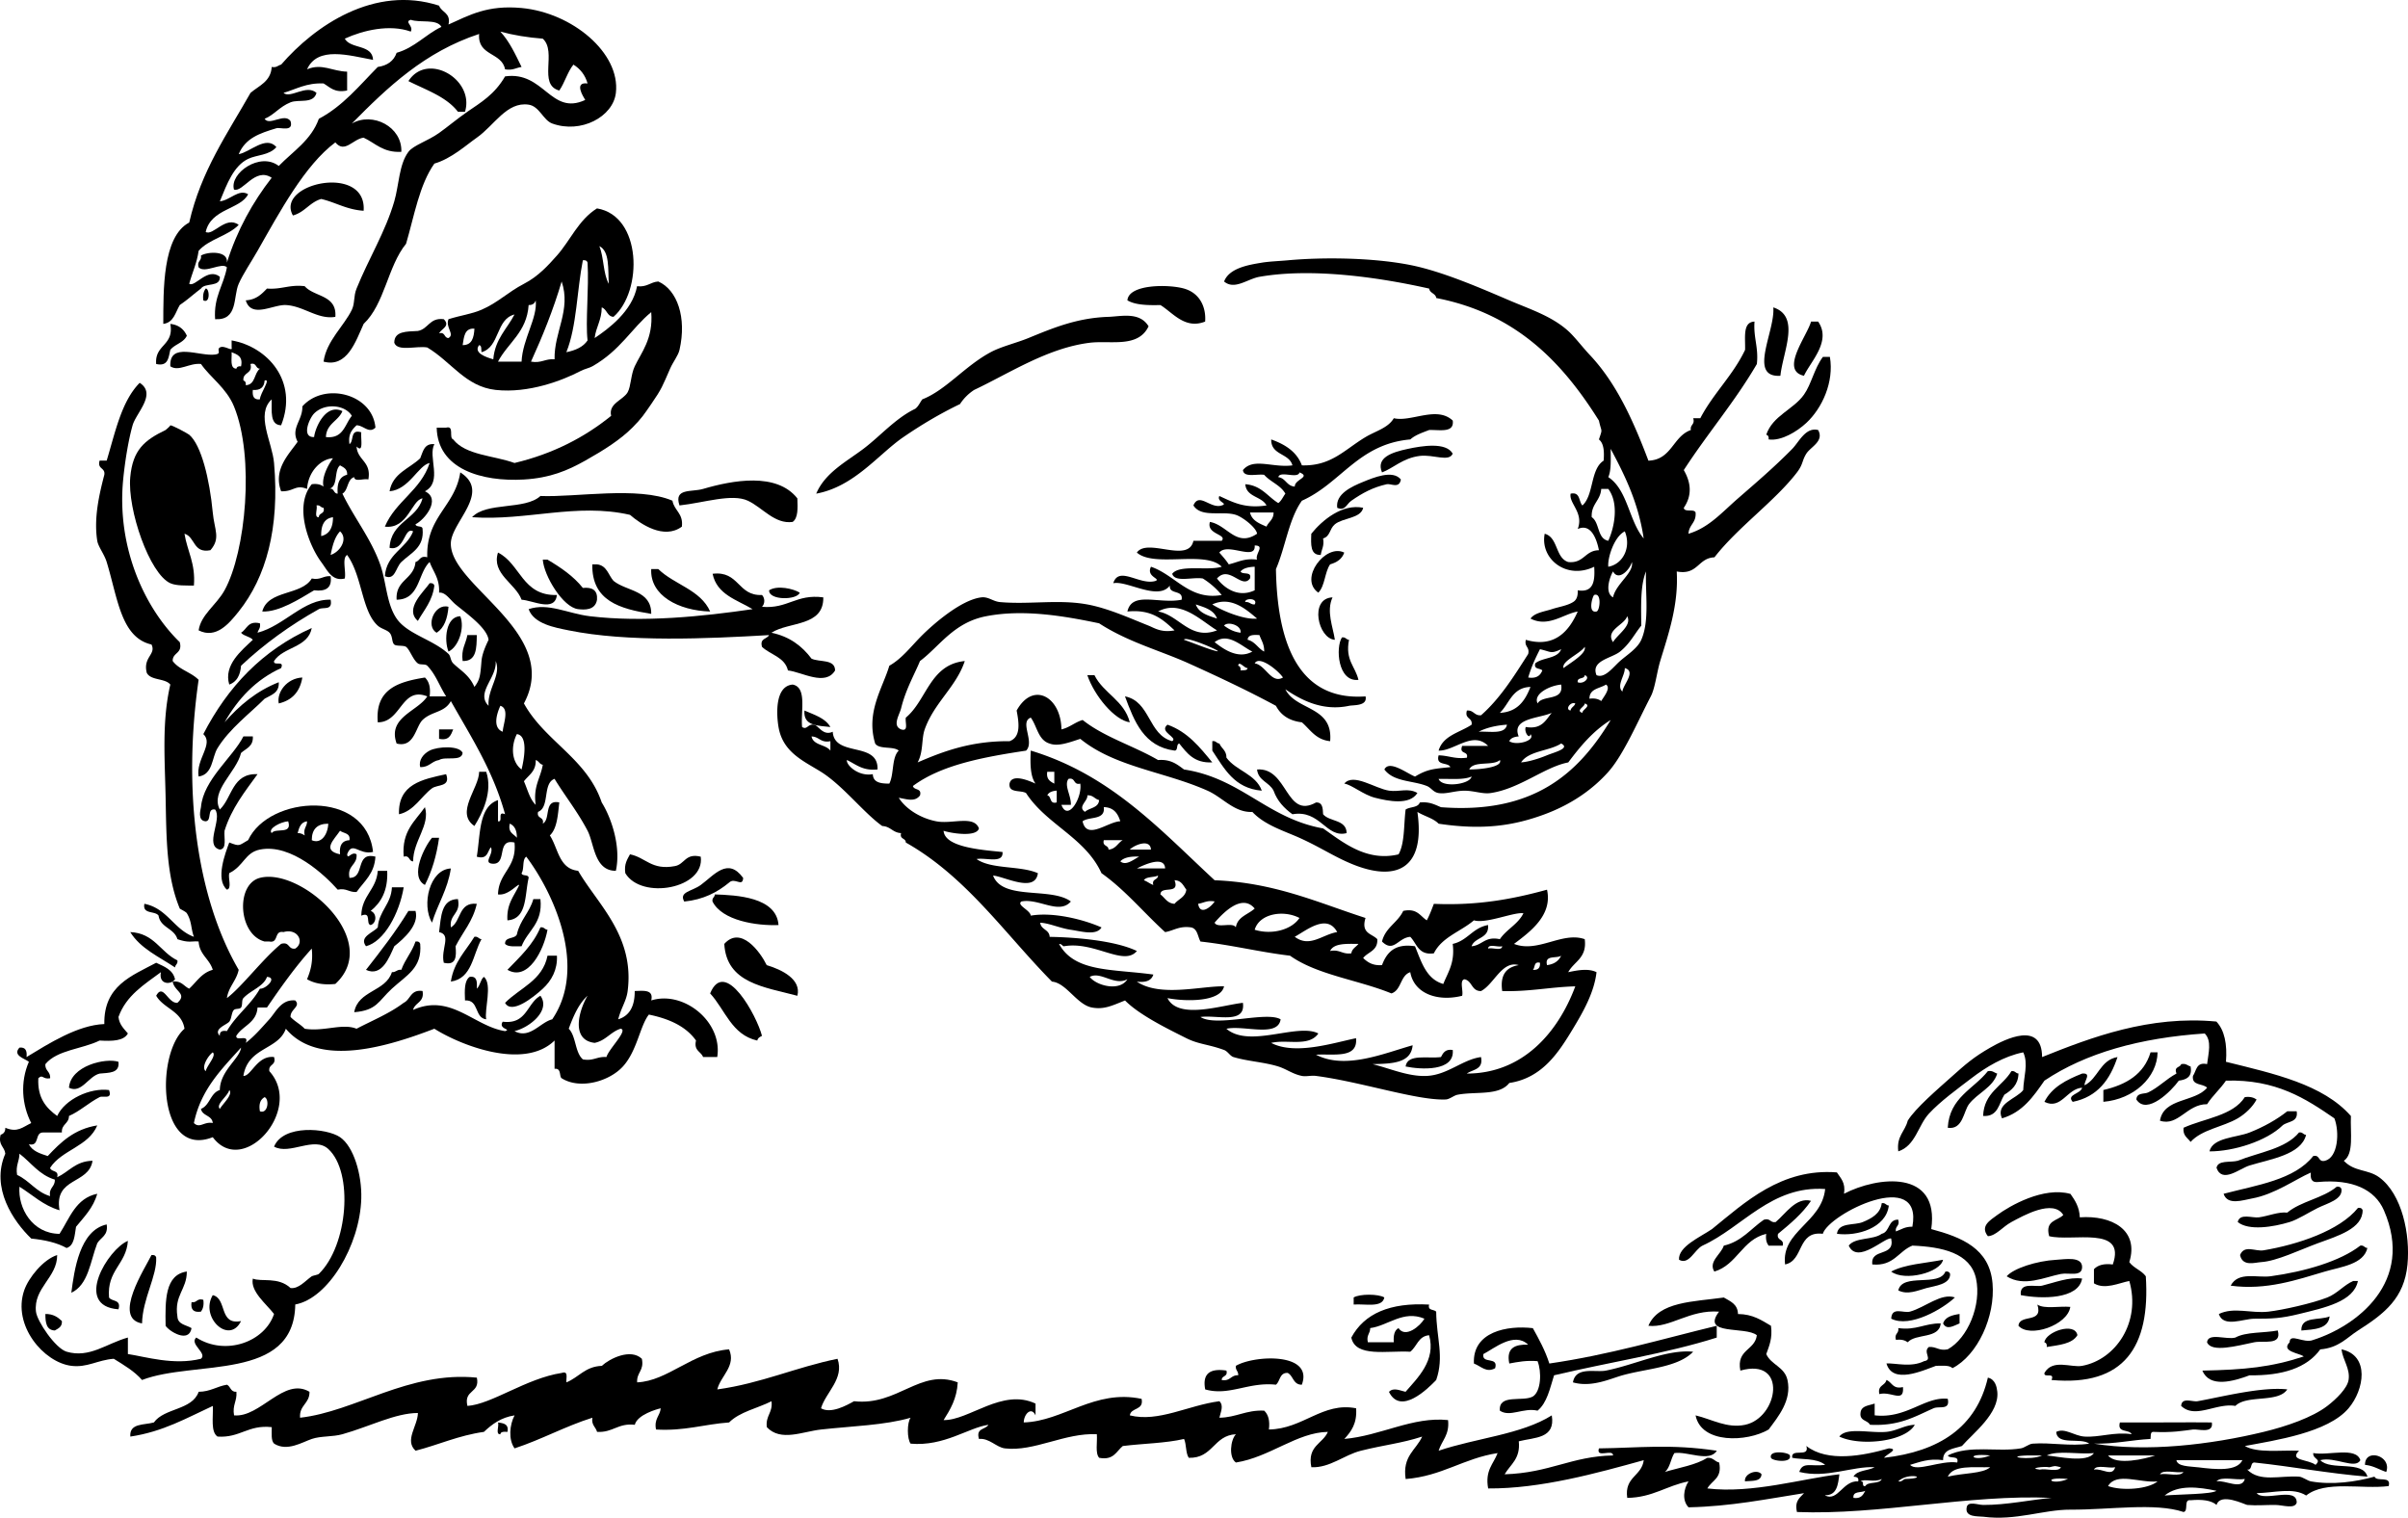
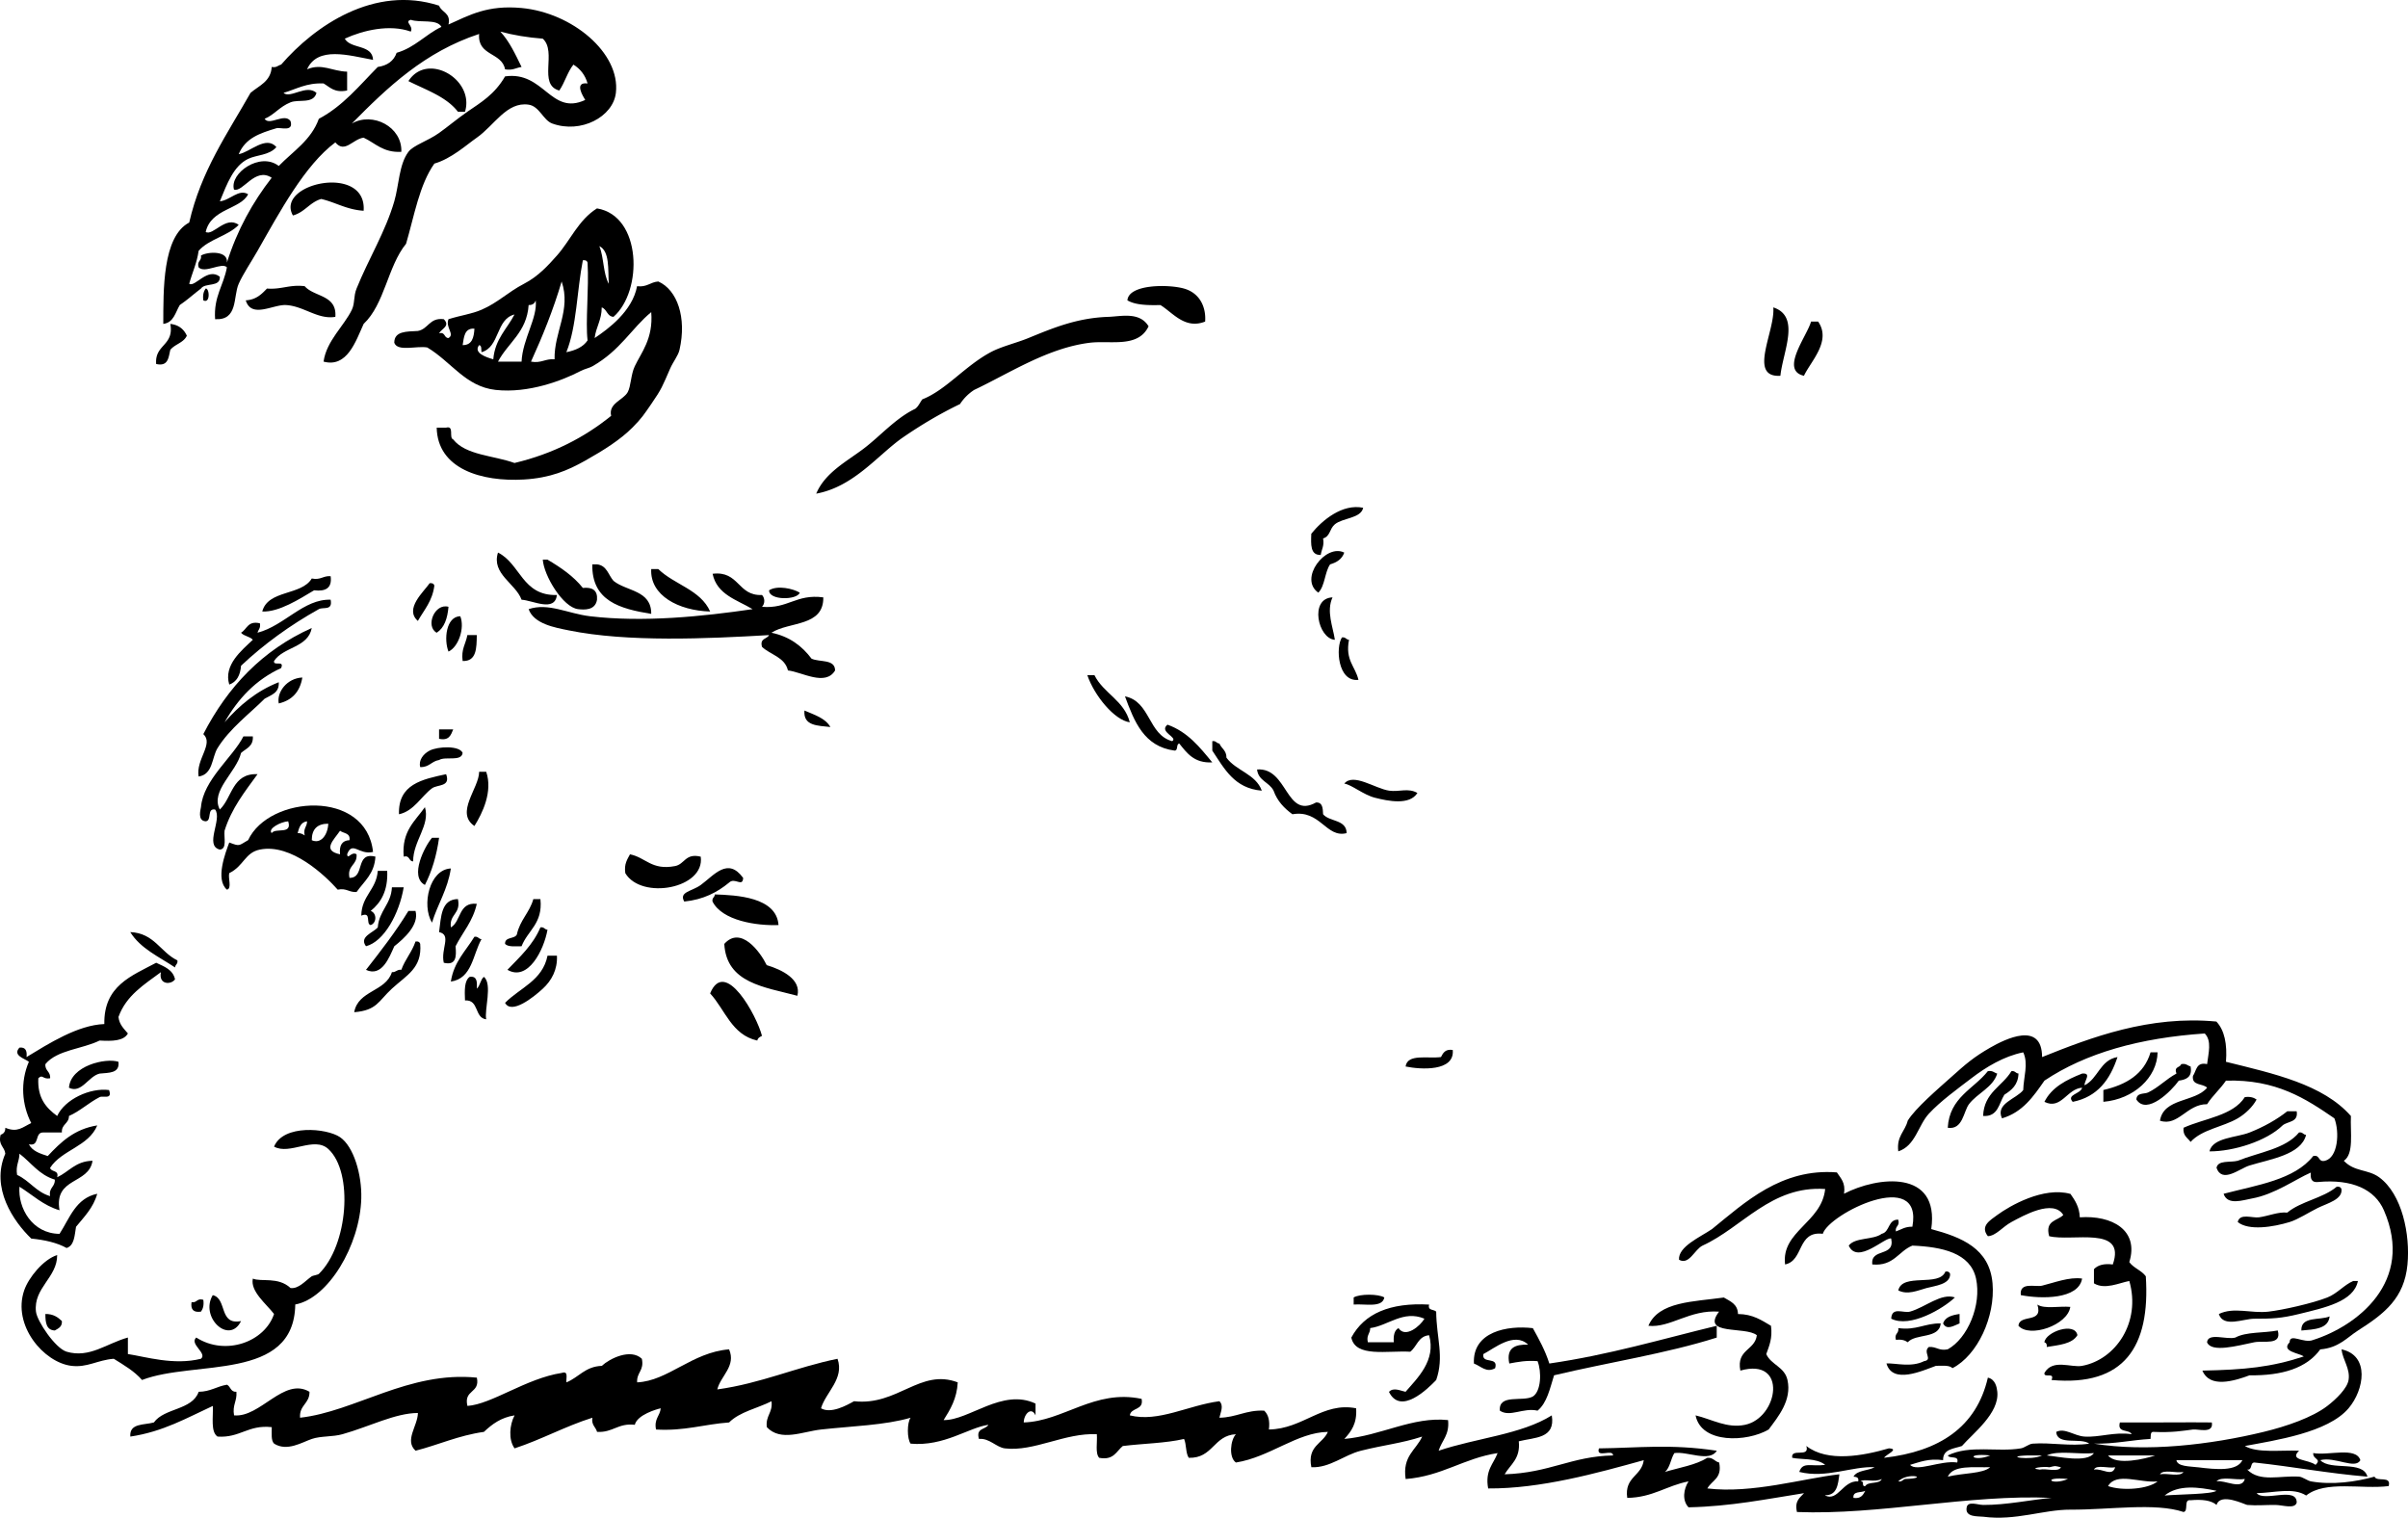
<svg xmlns="http://www.w3.org/2000/svg" viewBox="0 0 322.08 202.998">
  <path d="M67.555 10.218c5.222-.752 6.089 5.305 10.721 3.152-.262-.458-1.555-2.443.315-2.207-.327-1.145-.985-1.958-1.892-2.522-.8.987-1.158 2.415-1.892 3.468-2.909-.783-.27-5.181-2.207-6.937-2.046-.16-3.942-.472-5.676-.945 1.215 1.309 2.009 3.037 2.838 4.73-.74.1-1.184.498-2.208.314-.422-2.309-3.711-1.754-3.468-4.729-7.274 2.396-12.229 7.11-17.027 11.982 2.776-1.606 6.76.435 6.622 3.783-2.447.135-3.464-1.16-5.044-1.892-1.431.163-2.518 2.158-3.784.631-4.081 3.038-7.419 9.262-10.405 14.504-.867 1.52-1.955 3.123-2.522 4.413-.76 1.726-.055 4.905-3.154 4.73-.213-3.051 1.154-4.522 1.577-6.937-.669-.732-2.933.869-3.784 0-.26-.891.444-.817.315-1.577.944-.553 3.684-.661 3.469.947 1.385-4.396 3.462-8.1 5.991-11.352-2.232-1.484-3.86 2.015-5.045 1.577-.622-2.181 3.505-5.082 5.991-3.154 1.917-1.972 4.333-3.445 5.36-6.306 3.23-1.709 5.427-4.452 7.883-6.936 1.287-.185 2.141-.802 2.522-1.892 2.451-.702 3.852-2.455 5.991-3.468-.584-1.099-2.858-.506-4.099-.947-.925.269.411.794 0 1.577-2.826-1.016-6.383-.177-8.828.945.785 1.423 3.692.722 3.784 2.838-3.268-.607-7.42-1.865-8.829 1.261 2.016-.84 3.352.268 5.36.315v2.522c-1.709.344-2.287-.445-3.153-.945-2.306-.099-3.647.767-5.36 1.261.932.813 3.059-1.201 4.415 0-.405 1.524-2.377.821-3.468 1.261-1.505.606-2.184 1.68-3.469 2.207.618 1.002 2.685-.852 3.469.315.432 1.499-1.373.789-1.892.946-2.223.671-4.149 1.31-5.044 3.469 1.544-.271 3.639-2.546 5.044-.947-.987 1.128-2.618 1.016-3.783 1.577-1.911.92-2.8 3.256-3.784 5.676 1.362-.122 2.538-1.715 3.784-.946-1.003 2.027-4.972 1.903-5.676 5.045.98.575 2.692-2.236 4.415-.947-1.444 1.5-3.991 1.895-5.36 3.469-.233 1.657-.861 2.922-1.261 4.413.793.486 2.459-2.246 4.099-.945.08 1.446-1.977.755-2.522 1.577-.958.722-1.83 1.533-2.837 2.207-.593.984-.804 2.35-2.207 2.522.017-4.443-.137-11.664 3.468-13.557 1.583-6.931 5.125-11.902 8.198-17.342 1.131-.972 2.709-1.495 2.838-3.468.659.134.834-.217 1.261-.315C42.095 3.454 50.068-2.049 58.73.756c.329.932 1.596.926 1.261 2.522C62.8 2.02 65.197.645 69.765 1.071c6.758.628 13.231 6.008 12.612 11.351-.372 3.204-4.681 5.494-8.513 4.099-1.208-.44-1.707-2.306-3.154-2.522-2.922-.439-4.593 2.78-6.937 4.414-1.388.967-3.391 2.808-5.675 3.469-2.004 2.831-2.688 6.981-3.784 10.721-2.459 3.006-2.859 8.071-5.675 10.719-1.05 2.29-2.189 5.898-5.36 5.046.378-2.77 2.749-4.779 3.783-6.937.424-.883.203-1.777.631-2.838 1.611-3.994 3.849-7.563 5.045-11.666.63-2.166.624-4.929 1.892-6.622.654-.873 2.58-1.442 4.099-2.522 1.12-.796 2.422-1.897 3.784-2.838 1.824-1.26 3.625-2.29 5.042-4.727z" clip-rule="evenodd" fill-rule="evenodd" />
  <path d="M62.195 14.947h-.945c-1.555-2.018-4.247-2.901-6.622-4.099 2.545-3.964 8.893-.211 7.567 4.099zM48.637 28.19c-2.27-.147-3.718-1.118-5.675-1.577-1.545.451-2.208 1.787-3.784 2.207-2.412-4.305 9.912-6.977 9.459-.63zM44.854 42.379c-2.36.396-4.234-1.459-6.622-1.577-1.721-.085-4.615 1.834-5.36-.63 1.392-.081 2.117-.826 2.838-1.577 1.939.153 3.012-.561 5.044-.315 1.273 1.46 4.327 1.139 4.1 4.099zM27.512 38.595c.514-.055.637 2.063-.315 1.577-.101-.731.05-1.211.315-1.577zM161.2 43.01c-2.726 1.085-4.344-1.211-5.991-2.208-1.722.04-3.362 0-4.414-.63.177-2.181 5.505-2.16 7.567-1.577 2.18.62 2.97 2.56 2.83 4.415zM237.19 41.118c3.683 1.202 1.283 5.905.946 9.144-4.4.271-.67-6.002-.95-9.144zM153.63 43.64c-1.403 2.949-5.093 1.861-7.882 2.207-5.641.701-10.768 4.095-15.45 6.307a6.4 6.4 0 00-1.892 1.891c-2.641 1.27-5.112 2.734-7.567 4.415-3.328 2.277-6.572 6.638-11.666 7.567 1.18-2.801 4.018-4.266 6.306-5.99 2.268-1.71 4.288-4.088 6.937-5.36.426-.311.63-.842.946-1.261 3.162-1.239 5.671-4.44 9.144-6.307 1.421-.764 3.41-1.223 5.045-1.891 3.286-1.343 6.501-2.703 10.72-2.838 1.65-.054 4.15-.716 5.35 1.26zM243.18 43.01c1.819 2.622-.995 5.321-1.892 7.251-3.265-.721.443-5.353.946-7.251h.94zM22.782 43.324c1.132.13 1.813.711 2.208 1.577-.421.946-1.603 1.13-2.208 1.893-.25 1.011-.262 2.259-1.892 1.891-.221-2.638 2.422-2.413 1.892-5.361z" clip-rule="evenodd" fill-rule="evenodd" />
-   <path d="M30.98 45.532c4.796.839 8.959 5.456 6.622 11.351-1.529-.047-1.239-1.914-1.261-3.468-2.184 2.013.069 5.692.315 8.513.762 8.738-1.078 15.295-4.729 19.864-1.312 1.642-3.034 3.697-5.36 2.522.314-2.114 2.372-3.379 3.468-5.36 2.846-5.141 4.045-17.825 1.261-24.594-1.022-2.486-3.172-3.868-4.414-5.676-1.562-.17-2.952 1.073-4.099.315-.178-3.343 3.891-1.291 5.991-1.577.97-.131.132-.645.631-.945.611-.367 1.762.663 1.577 0-.002-.315-.002-.629-.002-.945zm.63 3.784c.07-.247.265-.367.631-.316.288-1.338-.515-1.587-1.261-1.892.054.893-.272 2.163.63 2.208zm.947 1.577c.246.069.366.263.315.63 1.314-.052 1.1-1.632 1.892-2.207-.626-.004-.401-.861-1.261-.631.331 1.383-1.067 1.035-.946 2.208zm1.261 1.261c-.089.824.115 1.356.946 1.261.013-.798 1.548-2.825.63-2.522-.059.886-.548 1.343-1.576 1.261zM243.81 47.739h.947c.573 3.376-1.046 6.865-3.153 8.828-1.262 1.175-3.388 2.457-5.045 2.208.052-.367-.069-.562-.315-.631.857-2.548 3.645-3.368 5.045-5.36.99-1.396 1.37-3.486 2.53-5.045z" clip-rule="evenodd" fill-rule="evenodd" />
-   <path d="M28.142 73.594c-2.345.454-2.006-1.776-3.468-2.207.378 2.354 1.499 3.967 1.261 6.937-1.034-.021-2.339.052-3.154-.315-2.787-1.256-5.754-9.865-5.359-14.188.333-3.663 1.912-4.944 4.729-6.306.082-.04.716-.631.63-.631.307 0 2.355 1.12 2.523 1.261 1.619 1.366 2.733 5.959 3.153 10.405.221 2.337 1.085 3.444-.315 5.044zM56.52 66.658c-1.479.208-1.947 4.144-5.044 3.784 1.43-3.405 4.815-4.855 5.991-8.514-1.5.292-2.741 3.562-5.36 3.783.413-2.423 2.65-3.025 4.099-4.414.376-.885.512-2.01 1.892-1.892-.906 1.704 1.161 5.041-1.261 6.306 2.233 1.051-.08 3.833-1.261 4.415.071.455.941.11.945.63.243 2.499-1.544 3.175-2.838 4.415-.758.728-.83 2.508-2.207 1.893.233-3.025 2.861-3.655 3.783-5.992-1.211-.675-1.094 2.682-3.153 2.208.159-3.52 3.618-3.74 4.414-6.622zM194.31 60.667c-.49 1.178-2.576.086-4.413.315-2.266.282-3.528 1.636-5.045 2.207-.847-1.991 1.329-2.698 3.468-3.152 1.85-.397 5.09-.937 5.98.63zM178.86 67.919c-.264-1.853 1.952-2.852 3.469-3.469 1.367-.557 3.962-1.66 5.045-.314-.219 1.274-1.344.505-1.893.63-1.848.42-3.225 1.158-4.73 2.207-.66.449-.82 1.421-1.9.946zM106.02 69.81c-2.395.337-4.046-1.936-5.991-2.838-2.139-.99-5.843.273-9.144.631-.792-2.352 1.605-1.754 3.153-2.207 3.985-1.168 9.833-2.248 12.612 1.261.05 1.313.11 2.632-.63 3.153zM91.203 70.441c-2.405 1.779-5.521-.353-6.937-1.577-7.149-1.641-13.849.831-21.125.315 1.918-2.076 7.064-.924 9.144-2.838 4.674.201 13.079-1.333 17.657.63.237 1.342 1.474 1.682 1.261 3.47z" clip-rule="evenodd" fill-rule="evenodd" />
  <path d="M182.33 67.919c-.303 1.438-2.72 1.325-3.785 2.207-.738.612-.598 1.605-1.575 1.893.183 1.022-.216 1.466-.315 2.207-1.416.048-1.316-1.417-1.263-2.838 1.46-1.806 4.15-4.055 6.95-3.469zM179.8 73.909c-.291.865-.994 1.318-1.893 1.577-.729 1.058-.683 2.891-1.575 3.784-2.67-1.857.99-6.608 3.46-5.361zM66.609 73.909c3.017 1.502 3.231 5.808 7.883 5.676-.284 2.336-3.212.721-4.729.63-.795-2.184-4.066-3.452-3.154-6.306zM72.601 74.855h.63c1.784 1.055 3.471 2.205 4.729 3.783 1.286-.129 1.989.323 1.893 1.577-.237 1.479-1.772 1.346-2.523 1.261-2.033-.228-4.592-4.484-4.729-6.621zM79.222 75.486h.631c1.328.143 1.512 1.431 2.207 2.207 1.738 1.415 5.077 1.23 5.045 4.415-4.159-.678-7.969-1.702-7.883-6.622zM87.104 76.116h.946c2.125 2.079 5.649 2.76 6.937 5.676-4.244-.117-8.074-2.157-7.883-5.676z" clip-rule="evenodd" fill-rule="evenodd" />
  <path d="M95.302 76.747c3.592-.438 3.329 2.978 6.622 2.838.404.415.404 1.163 0 1.577 3.458.304 4.556-1.75 8.197-1.261.059 3.946-4.567 3.208-6.937 4.729 2.435.508 4.097 1.789 5.36 3.468 1.069.508 3.142.012 3.153 1.577-1.291 2.172-4.464.19-6.306 0-.419-1.788-2.332-2.082-3.468-3.153-.334-1.174.664-1.018.946-1.576-8.259.482-18.921.973-26.801-.631-1.838-.375-4.661-.858-5.36-2.838 2.634-.893 5.228.592 8.198.947 7.139.852 15.099.027 21.756-.947-2.095-1.257-4.775-1.939-5.348-4.73zM44.223 77.063c.22 1.587-.655 2.078-2.208 1.891-1.967 1.171-4.713 2.94-6.937 2.838.757-2.921 5.25-2.107 6.622-4.415 1.189.243 1.508-.383 2.523-.314zM57.466 78.008c.366-.051.561.069.63.315-.252 2.06-1.368 3.256-2.207 4.729-1.852-1.621.833-3.938 1.577-5.044z" clip-rule="evenodd" fill-rule="evenodd" />
  <path d="M106.97 79.27c-.344 1.014-4.15 1.056-4.099-.315 1.1-.71 3.24-.215 4.1.315zM44.223 80.215c.301 1.524-.991.935-1.577 1.261-3.809 2.124-7.338 4.678-10.405 7.568-.1 1.267-.57 2.163-1.577 2.522-.792-2.633 1.685-4.584 3.153-5.992-.385-.455-1.203-.479-1.577-.945.806-.456.885-1.637 2.522-1.261.133.658-.216.835-.315 1.261 3.588-.933 6.176-4.544 9.776-4.414zM178.23 79.901c-.854 1.872.064 3.938.315 5.674-2.26-.139-3.45-5.559-.31-5.674zM59.988 81.162c-.134 1.547-.552 2.81-1.577 3.468-1.547-.837-.299-3.988 1.577-3.468zM61.564 82.423c.624 1.563-.232 4.108-1.576 4.729-.627-1.568-.347-4.688 1.576-4.729z" clip-rule="evenodd" fill-rule="evenodd" />
  <path d="M30.034 96.611c1.971-2.233 4.234-4.175 7.252-5.36.089 1.455-1.033 1.698-1.892 2.207-1.875 1.89-4.691 3.987-6.306 6.622-.762 1.242-.594 3.514-2.522 3.783-.391-2.294 2.059-4.361.63-5.674 3.255-6.31 7.897-11.231 14.504-14.19-.502 2.652-3.802 2.504-5.045 4.415-.125.755 1.437-.175.946.945-3.395 1.548-5.77 4.112-7.567 7.255zM62.511 84.945h1.261c-.019 1.768-.037 3.536-1.892 3.468-.225-1.591.431-2.301.631-3.468zM179.49 85.26c.508-.088.541.299.945.315-.537 2.746.854 3.559 1.262 5.36-2.78.317-3.07-4.358-2.21-5.675zM145.44 90.306h.946c1.225 2.453 3.982 3.375 4.729 6.306-2.04-.28-4.74-3.553-5.68-6.306zM40.439 90.62c-.312 1.895-1.368 3.047-3.154 3.469-.299-1.487 1.079-3.375 3.154-3.469zM150.48 93.143c3.414.686 3.07 5.128 6.306 5.991.83-.516-1.849-1.233-.63-2.207 2.711.967 4.33 3.026 5.99 5.045-2.434.121-3.382-1.242-4.413-2.522-.454.07-.109.94-.63.945-4.09-.54-5.38-3.869-6.63-7.247zM107.6 95.035c1.314.579 2.784 1 3.469 2.207-1.7-.193-3.65-.135-3.47-2.207zM58.727 97.557h1.892c-.305.747-.553 1.55-1.892 1.261v-1.261zM33.818 98.502c.087 1.349-.916 1.608-1.577 2.208-.62 2.591-4.153 5.081-2.838 7.567 1.67-1.589 1.644-4.873 5.045-4.729-1.677 2.317-3.463 4.525-4.415 7.567-.097.953.351 2.451-.63 2.522-2.114-.516.365-4.073-.631-5.36-1.148-.203-.389 1.502-1.261 1.576-1.163-.07-.653-1.632-.631-1.892.315-3.674 4.263-6.669 5.676-9.46.421-.008.841-.008 1.262-.008zM162.15 99.134c.511-.088.545.298.947.316.279.665.96.931.945 1.891 1.283 1.765 3.922 2.174 4.73 4.415-3.692-.303-5.021-2.968-6.623-5.36V99.13zM61.88 100.71c-.163 1.204-2.318.415-3.153.945-1.004.153-1.32.993-2.522.946-.246-.918.417-1.773 1.261-2.207 1.066-.554 3.978-.708 4.414.31zM168.14 102.92c4.136-.299 3.805 6.697 7.883 4.415.886-.047.909.771.946 1.575.859 1.031 3.116.667 3.152 2.523-2.752.708-3.52-3.174-7.253-2.523-1.094-.797-2.024-1.758-2.522-3.152-.56-1.14-2.06-1.32-2.21-2.85zM63.457 110.48c-2.617-1.774.619-5.041.631-7.252h.945c.905 2.65-.508 5.55-1.576 7.25zM59.672 103.55c.637 1.736-1.16 1.35-1.892 1.892-1.414 1.047-2.427 3.052-4.414 3.468-.139-4.03 3.114-4.67 6.306-5.36zM189.58 106.07c-1.041 1.663-3.878 1.088-5.677.63-1.55-.394-3.094-1.733-4.099-1.891 1.216-1.467 4.113.664 5.99.945 1.36.2 2.56-.41 3.79.31zM56.835 107.96c.733 2.419-1.584 4.508-1.577 7.252-.626-.004-.401-.86-1.261-.631-.291-3.44 1.541-4.76 2.838-6.62zM58.727 112.06c-.332 2.402-.967 4.5-1.892 6.306-2.131-1.118-.001-5.213.945-6.306h.947zM84.267 114.27c2.104.419 2.878 2.167 5.991 1.576 1.346-.23 1.375-1.777 3.468-1.261.597 4.268-7.93 5.821-10.089 2.207-.184-1.24.27-1.84.63-2.53zM60.303 116.16c-.423 2.835-1.76 4.756-2.522 7.251-1.421-2.37-.335-7.12 2.522-7.25zM91.519 120.58c-.747-1.301 1.032-1.35 2.207-2.208 1.815-1.326 3.617-3.771 5.676-.945-.074 1.315-1.118-.143-1.892.63-1.559 1.28-3.409 2.27-5.991 2.53zM50.529 116.48h1.261c.121 2.642-.816 4.229-2.207 5.36.827.29.827 1.6 0 1.891-.713-.127.167-1.848-1.261-1.261.05-2.69 2.019-3.45 2.207-5.99z" clip-rule="evenodd" fill-rule="evenodd" />
  <path d="M53.997 118.68c-.589 3.512-2.619 7.258-5.044 7.883-.969-1.276.983-1.813 1.576-2.522.172-2.245 1.775-3.06 1.892-5.36h1.576zM104.13 123.73c-2.936.117-7.548-.586-8.829-3.152-.089-.509.298-.542.315-.946 2.874.1 8.254.34 8.514 4.1zM61.25 120.26c.432 2.008-1.181 1.974-.946 3.783 1.402-.806 1.001-3.412 3.468-3.153-.51 2.329-1.883 3.793-2.838 5.676.128 1.389.085 2.607-1.576 2.207-.438-1.84 1.093-3.729-.63-4.1.278-2.04.251-4.38 2.522-4.42zM71.339 120.26h.945c.342 3.284-1.704 4.182-2.522 6.306-.838-.002-1.801.119-2.208-.315-.048-.993 1.278-.613 1.577-1.261.409-1.92 1.705-2.93 2.208-4.74zM55.574 121.84c.518 1.853-1.518 3.684-2.838 4.729-.668 1.496-1.664 4.138-3.784 3.154 1.984-2.535 3.962-5.077 5.675-7.883h.947zM72.285 124.04c.51-.088.543.298.946.316-.489 2.736-2.613 6.957-5.36 5.36 1.646-1.72 3.415-3.31 4.414-5.68zM17.422 124.67c3.227.138 4.03 2.697 6.306 3.785.088.51-.298.543-.315.945-2.142-1.43-4.621-2.52-5.991-4.73zM63.457 125.3c.509-.089.543.298.946.315-1.175 2.084-1.247 5.27-4.099 5.675.402-2.65 2.003-4.1 3.153-6zM106.65 133.19c-4.392-1.18-9.474-1.667-9.774-6.938 2.203-2.475 4.794 1.039 5.675 2.838 2.03.61 4.66 1.9 4.1 4.1zM55.574 125.93c.366-.05.561.07.63.315.274 3.241-1.811 4.176-3.784 5.991-1.822 1.676-1.996 2.902-5.044 3.152.527-2.94 4.21-2.726 5.044-5.36.566.04.666-.385 1.261-.313.495-1.39 1.415-2.36 1.893-3.78zM73.231 127.83h1.261c.09 1.882-.726 3.34-1.892 4.414-1.269 1.169-4.188 3.483-5.045 1.892 1.978-2.01 5.012-2.97 5.676-6.3zM23.413 130.98c-.487.757-2.231.776-1.892-.947-2.233 1.655-4.652 3.126-5.675 5.992.117 1.039.737 1.575 1.261 2.206-.561 1.017-2.113 1.041-3.783.946-2.322 1.146-5.689 1.248-7.252 3.153-.082.924.713.969.631 1.893-1.006.186-.975-.593-1.577 0-.134 2.655 1.063 3.98 2.522 5.044 1.029-2.231 4.395-3.801 6.937-3.469.487 1.337-.792.707-1.261.947-1.45.741-2.633 1.883-4.099 2.521.001 1.053-1.026 1.077-.946 2.207H5.756c-1.162-.006-.398 1.914-1.892 1.577.454.912 1.489 1.243 2.522 1.576 1.729-1.846 3.539-3.608 6.622-4.099-1.162 2.831-4.733 3.255-6.306 5.675.128.607 1.222.25.945 1.261 1.58-.731 2.462-2.162 4.73-2.207-.482 3.197-5.184 2.174-4.414 6.622-2.187-.65-3.612-2.063-5.36-3.152-.221 2.851 1.707 6.278 5.36 6.306 1.364-2.104 2.167-4.771 5.044-5.36-.53 1.886-1.751 3.083-2.837 4.414-.198 1.168-.219 2.513-1.261 2.838-1.284-.714-2.915-1.079-4.73-1.262-2.362-2.278-5.471-6.764-3.468-11.351-.097-.954-.976-1.126-.631-2.522.388-.137.647-.404.631-.945 1.641.684 2.298-.082 3.468-.631-1.243-2.417-1.5-5.463-.315-8.198-.604-.452-2.212-.849-1.261-1.892.831-.095 1.035.437.946 1.262 2.958-1.789 6.838-4.281 10.405-4.415-.089-5.135 3.653-6.437 6.937-8.198 1.078.51 2.243.92 2.522 2.22zM2.288 157.15c1.66.757 2.54 2.294 4.414 2.838-.208-1.153.683-1.21.63-2.208-2.102-.631-3.176-2.288-4.729-3.468-.013 1.04-.533 1.57-.315 2.84zM62.826 130.66c.985-.146 1.008.674.946 1.576.456-.386.478-1.203.946-1.576 1.186.93.035 4.462.315 5.676-1.607-.181-.925-2.648-2.838-2.523-.052-1.32-.109-2.64.631-3.16zM101.92 138.55c-.281.14-.564.276-.631.63-3.437-.768-4.289-4.119-6.306-6.306 1.993-4.85 6.266 3.03 6.936 5.68zM296.47 136.66c1.06 1.148 1.447 2.968 1.262 5.36 6.399 1.588 12.973 3.002 16.712 7.252-.098 2.215.435 5.06-.947 5.99 1.429 1.505 3.22 1.102 4.73 2.207 3.074 2.253 4.167 7.686 3.783 11.668-.434 4.496-3.036 6.54-6.621 8.828-1.463.933-2.563 2.323-5.045 2.521-1.805 2.505-5.089 3.528-9.459 3.469-2.146.798-5.333 1.729-6.306-.63 5.681-.113 9.197-.458 13.559-1.893-.608-.46-3.102-.662-1.893-1.892.016-1.305 1.893.215 3.153-.315 5.827-1.852 13.623-7.77 9.458-17.342-1.202-2.765-4.183-4.211-8.828-3.783-.83.095-1.034-.437-.945-1.262-2.039.876-4.812 2.916-7.883 3.468-1.219.22-3.268.96-3.783-.63 4.499-1.177 9.482-1.868 11.981-5.045.97-.234.605.865 1.575.63 1.742-.422 1.98-3.82 1.262-5.676-3.862-2.653-7.797-5.234-14.504-5.044-.761 1.131-1.787 1.996-2.522 3.153-2.701-.029-3.863 3.014-6.306 2.207.499-3.074 4.698-2.449 6.306-4.414-.561-.595-2.079-.233-1.892-1.576.473-.685.415-1.898 1.892-1.577.178-1.495.654-3.104-.314-4.1-8.664.587-15.898 2.601-21.441 6.307-1.468 2.106-2.913 4.233-5.676 5.044-.941-1.979 1.946-2.61 2.838-3.783.041-1.689.723-3.533 0-5.045-2.604.521-5.004 1.99-6.937 3.47-1.888 1.443-4.157 3.085-5.675 4.729-1.463 1.582-1.796 4.304-4.1 5.045-.256-2.043.91-2.663 1.262-4.099.997-1.646 4.017-4.23 5.99-5.99 1.696-1.513 2.781-2.487 5.044-3.784 1.98-1.134 6.925-3.608 6.938 1.262 6.55-2.63 14.34-5.6 23.32-4.75zM194.31 140.44c.283 2.915-4.306 2.625-6.306 2.208.247-1.75 2.976-1.02 4.73-1.261.29-.56.59-1.1 1.58-.95z" clip-rule="evenodd" fill-rule="evenodd" />
  <path d="M287.64 140.75h.945c-.045 3.343-3.169 6.272-7.251 6.622v-1.577c3.07-.71 5.44-2.12 6.31-5.04zM278.81 145.17c1.831-.902 2.073-3.393 4.414-3.783-.988 3.004-2.661 5.325-5.99 5.99-.893-.984 1.061-1.036 1.261-1.892-2.037.126-2.793 3.008-5.045 1.892.984-1.958 2.938-2.947 5.045-3.784 1.34-.12.24 1.02.33 1.57zM15.845 142.02c.192 1.559-1.28 1.453-2.522 1.576-1.504.363-2.428 2.718-4.099 1.893.223-2.95 4.91-4.03 6.621-3.47zM293 142.65c.254 1.41-.561 1.751-1.577 1.892-.961 1.354-4.273 4.679-5.674 2.521.042-.957 1.063-.699 1.575-.945 1.39-.666 2.441-1.807 3.783-2.522-.36-.991.495-.766.632-1.261.67-.14.84.21 1.27.31zM267.14 143.59c-.576 1.877-2.665 2.621-3.783 4.1-.732.966-.813 3.465-2.838 3.153.237-4.072 3.457-5.161 5.36-7.568.66-.13.84.22 1.26.32zM269.98 143.59c-.044 1.533-.93 2.224-1.893 2.838-.729 1.161-.813 2.971-2.838 2.838.118-3.141 2.566-3.95 3.784-5.991.51-.09.55.3.95.31zM301.83 147.06c-.523.987-1.504 1.926-2.522 2.522-1.977 1.161-4.798 1.479-6.306 3.154-.398-.547-1.066-.827-.945-1.892 2.821-1.277 6.601-1.598 8.198-4.099.72-.1 1.2.06 1.57.32zM307.19 148.64c.253 1.514-1.214 1.309-1.891 1.893-2.132 2.093-6.577 3.487-9.775 3.468.435-1.864 3.609-1.831 5.36-2.522 1.911-.754 3.668-1.742 5.045-2.838h1.27zM39.493 174.49c-.161 10.334-13.497 7.389-20.495 10.089-1.026-1.181-2.423-1.991-3.783-2.838-2.165.163-3.54 1.212-5.675.945-3.696-.459-7.907-5.405-6.307-10.089.59-1.728 2.586-4.154 4.414-4.729.021 3.009-3.192 4.382-2.837 7.567.142 1.277 2.593 4.916 4.099 5.36 3.074.907 5.349-1.111 8.197-1.893v2.207c2.345.358 6.16 1.542 9.774.631.893-.741-1.598-1.97-.63-2.838 3.916 2.5 9.16.59 10.405-3.152-1.028-1.338-3.203-3.03-2.837-4.73 1.124.474 3.383-.289 5.045 1.261 1.093.126 1.935-.941 2.838-1.576.108-.076.82-.192.945-.314 3.908-3.804 4.663-13.608 1.261-16.712-1.915-1.746-5.148.859-7.252-.314 1.236-3.002 7.04-2.483 8.829-1.261 1.805 1.231 2.929 4.974 2.838 8.196-.179 6.31-4.446 13.39-8.829 14.18zM308.45 151.79c-.653 2.668-4.805 3.253-7.567 4.1-1.324.405-3.655 2.449-4.415.314.188-1.073 1.84-.683 2.838-.946 2.854-1.139 6.401-1.587 8.198-3.783.51-.09.54.3.95.32zM245.7 156.83c.497.765 1.177 1.346.946 2.838 4.454-2.317 12.817-3.32 11.666 4.729 4.053 1.086 7.795 2.578 8.198 7.252.385 4.448-1.998 9.623-5.36 11.351-.405-.435-1.369-.312-2.207-.315-1.819.657-5.8 2.507-6.621-.314 1.187-.077 3.293.571 5.044-.315 1.214-.175-.242-1.219.632-1.893 1.015-.069 1.334.559 2.522.315 2.675-1.475 4.543-5.939 3.783-9.459-.745-3.45-4.574-4.248-8.514-4.413-1.879.748-2.468 2.786-5.36 2.522-.267-2.267 3.078-.918 2.523-3.47-.815-.241-4.51 3.541-5.676.947.859-1.137 3.271-.724 4.413-1.577 1.112-.255.809-1.925 2.208-1.893.261.892-.445.817-.315 1.577.7-.245 1.229-.662 2.207-.631 1.48-8.006-11.189-1.727-11.982.946-3.464-.417-2.504 3.59-5.044 4.1-.544-4.454 4.91-5.587 5.36-10.091-7.211-.482-11.057 5.128-16.396 7.568-1.068.508-1.811 2.667-3.153 1.891-.122-1.758 2.825-3.016 4.414-4.099 4.37-3.54 9.26-8.17 16.71-7.58zM313.18 159.04c.183 1.399-1.882 1.898-3.153 2.522-1.201.59-2.647 1.547-3.783 1.892-2.184.665-5.463 1.199-6.938 0 .265-1.233 1.932-.506 2.838-.631 1.268-.173 2.62-.768 3.784-.63 1.832-1.53 4.803-1.923 6.621-3.468.36-.04.56.08.63.32zM276.92 159.67c.605.866 1.206 1.737 1.262 3.152 4.299-.303 7.958 1.71 6.621 5.991.571.796 1.631 1.102 2.208 1.892.618 9.447-2.896 14.762-12.612 13.874.489-1.121-1.072-.189-.946-.945 1.112-1.929 3.563-.673 5.045-.947 4.466-.826 7.9-5.813 6.306-11.351-1.329.248-3.269 1.209-4.729.315v-1.892c.509-.542 1.318-.783 2.521-.63 1.836-5.264-5.448-3.013-8.514-3.785-.577-2.154 1.125-2.027 1.893-2.837-1.346-2.172-5.329.081-6.937.945-1.2.646-2.047 1.836-3.152 1.892-1.079-1.36.307-2.125 1.261-2.837 1.66-1.22 6.17-3.82 9.77-2.82z" clip-rule="evenodd" fill-rule="evenodd" />
-   <path d="M242.23 160.62c-1.193 1.75-2.802 3.085-4.415 4.415-.234.97.866.605.631 1.577h-1.892c-.265-.367-.416-.846-.315-1.577-3.223.771-3.868 4.118-6.936 5.045-.85-1.325.92-2.326 1.26-3.468 2.394-.551 3.618-2.269 5.36-3.47.892-.26.817.445 1.578.315 1.34-1.12 2.74-3.38 4.73-2.84zM251.69 160.93c.51-.089.544.297.947.315-.352 3.014-4.257 4.146-6.938 3.783.194-1.57 2.35-1.095 3.468-1.577 1.09-.45 2.35-1.09 2.52-2.51zM315.38 161.56c.367-.051.561.07.632.315.005 2.459-3.314 3.431-5.992 4.414-2.36.868-5.505 2.395-7.566 2.522-.861.055-2.51.636-2.838-.945.582-1.425 2.049-.442 3.153-.631 4.57-.77 10.16-2.62 12.62-5.67zM14.269 163.77c.238 1.498-.795 1.727-1.261 2.521-.935 2.428-1.175 5.552-3.468 6.622.394-2.99 1.091-8.34 4.729-9.14zM17.106 165.98c-.218 3.145-2.825 3.901-2.522 7.567.367.58 1.673.22 1.261 1.577-6.068-.43-1.383-8.08 1.261-9.15zM316.65 166.92c-.503 2.2-3.523 2.518-5.677 3.153-3.718 1.096-7.84 2.541-12.611 1.891 1.023-1.948 3.542-1.011 5.36-1.261 4.489-.616 9.278-1.986 11.981-4.098.51-.08.54.31.95.32zM20.259 167.87c.367-.051.562.069.631.314.129 2.481-1.818 5.511-1.892 8.829-3.998-.69.419-7.4 1.261-9.14zM259.89 168.5c-.349 1.716-5.156 2.933-6.936 1.577 1.85-.99 4.57-1.11 6.94-1.58zM278.49 169.45c.009 1.393-1.757.737-2.838.947-2.163.42-4.928 1.787-7.251.314.894-1.054 3.997-2.061 6.621-2.207 1.15-.06 3.44-.5 3.47.95zM24.989 170.08c-.001 2.417-1.703 3.13-1.261 5.99.045 1.111 1.183 1.129 1.892 1.576-.354 2.073-3.013.413-3.468-.315-.06-3.43-.092-6.83 2.837-7.26z" clip-rule="evenodd" fill-rule="evenodd" />
  <path d="M260.84 170.39c.032 1.423-2.061 1.592-3.153 1.891-1.189.326-2.534.955-3.784.316.544-2.399 5.476-.409 6.306-2.522.35-.05.55.07.62.31zM278.49 171.02c-.476 2.784-5.447 2.747-8.198 2.207-.212-1.828 1.95-1.046 2.838-1.262 1.64-.4 3.64-1.2 5.36-.95zM315.38 171.34c-.557 2.774-4.481 3.578-7.883 4.415-2.41.592-3.631.631-5.99.63-1.451 0-4.118 1.24-4.73-.63 2.016-.978 4.306-.054 6.622-.315 1.93-.219 5.912-1.119 7.883-1.893 1.34-.526 2.243-1.685 3.468-2.207h.63zM28.458 173.23c1.961.456.77 4.064 3.784 3.469-1.583 3.23-5.552-.52-3.784-3.47zM185.16 173.54c-.261 1.422-2.534.829-4.1.947v-.947c.81-.49 3.3-.49 4.1 0zM261.47 173.54c-1.51 1.464-5.993 4.133-8.513 2.838.079-1.657 1.63-.692 2.522-.945 2.07-.59 4.13-2.51 5.99-1.9zM229.94 175.44c-3.948-.306-6.532 2.2-9.46 1.891 1.368-3.256 6.038-3.211 10.09-3.783.859.508 1.86.872 1.893 2.208 1.984.013 3.157.837 4.414 1.575.224 1.695-.249 2.694-.631 3.784.637 1.444 2.448 1.69 2.838 3.469.597 2.712-1.248 4.908-2.522 6.621-2.88 1.692-9.017 1.938-9.773-1.892 2.191.523 4.197 1.771 6.62 1.261 4.454-.937 5.762-9.056-.63-7.251-.548-2.861 1.954-2.672 2.206-4.73-1.49-1.24-7.53.09-5.05-3.16zM27.196 173.86c.101.731-.05 1.211-.315 1.577-.987.146-1.407-.274-1.261-1.262.759.12.686-.58 1.576-.32zM185.79 186.16c.598-.627 1.49-.154 2.208 0 1.595-1.846 4.103-4.199 3.152-7.568-1.454.121-1.627 1.525-2.522 2.208-3.082-.178-7.322.806-7.883-1.893 1.725-3.215 5.176-4.705 10.405-4.413-.217.847.651.607.946.945.033 3.546 1.096 6.002 0 9.144-1.15 1.2-4.77 4.75-6.32 1.58zm-2.52-8.52c.008.743-.543.93-.314 1.893h3.468c-.065-.907.08-1.603.632-1.893.929 1.409 2.932-.309 3.468-1.261-2.84-1.19-4.89.96-7.26 1.26zM272.5 174.49c.941.633 2.974.177 4.413.313-.357 2.462-5.468 4.205-6.936 2.522.15-1.64 3.36-.22 2.53-2.83zM6.071 175.75c1.06-.009 1.668.434 2.208.945.053.789-.485.986-.946 1.262-1.121-.04-1.27-1.04-1.262-2.21zM262.1 175.75v1.261c-.807.326-1.723.943-2.208 0 .29-.87 1.2-1.11 2.21-1.26zM311.6 176.07c-.19 1.702-2.051 1.734-3.784 1.893-.08-1.96 2.46-1.32 3.78-1.89zM259.58 177.01c-.197 2.113-3.317 1.307-4.413 2.522-.366-.264-.846-.415-1.577-.315-.261-.892.444-.817.315-1.577 2.43.33 3.54-.66 5.68-.63z" clip-rule="evenodd" fill-rule="evenodd" />
  <path d="M229.62 177.33v1.577c-6.782 2.152-14.547 3.323-21.757 5.045-.556 1.757-.934 3.69-2.207 4.729-1.923-.44-3.69.922-5.045 0-.192-2.294 3.064-1.139 4.414-1.892 1.111-.702 1.191-3.307.631-4.729-1.49-.124-2.633.102-3.784.315-.434-2.116.79-2.573 2.522-2.523-1.867-1.786-4.579.543-5.99 1.262-.239 1.396 2.062.251 1.576 1.892-1.17.644-1.846-.245-2.838-.63-.212-4.263 4.46-5.13 7.883-4.73.826 1.487 1.647 2.977 2.207 4.73 8.01-1.16 15.04-3.27 22.4-5.05zM277.86 178.59c-.711 1.182-2.474 1.311-4.1 1.576.052-.365-.07-.561-.315-.63.16-1.39 4.07-2.77 4.42-.95zM304.66 177.96c.58 2.045-1.894 1.317-3.152 1.576-2.254.462-5.729 1.432-6.307 0 .126-1.346 2.643-.302 3.783-.631 1.43-.79 3.84-.59 5.68-.95z" clip-rule="evenodd" fill-rule="evenodd" />
-   <path d="M226.47 180.8c-2.059 2.118-6.129 2.225-9.46 3.152-1.592.443-4.111 1.665-6.621.946.367-2.167 2.984-1.296 4.413-1.576 3.87-.76 8.15-2.88 11.67-2.52zM174.13 185.21c-1.17.014-1.13-1.182-1.893-1.575-1.104-.054-.993 1.108-1.576 1.575-3.706-.396-6.226 1.545-9.459.631-.417-2.204.742-2.831 2.837-2.521.229.859-.626.635-.63 1.261 1.152.208 1.209-.683 2.207-.631.04-.564-.387-.665-.315-1.262 2.47-1.45 10.42-1.82 8.83 2.51zM252.32 184.58c.757.294.835 1.268 2.206.945.186 2.199-1.57.515-3.152.945-.28-1.21.77-1.11.94-1.88zM305.93 185.84c-1.205 1.843-5.42.677-6.938 2.207-2.565-.435-5.373 1.799-7.251 0 .075-1.214 1.5-.503 2.206-.63 3.25-.59 8.6-1.96 11.98-1.58zM260.52 187.1c.34 1.576-1.133.929-1.893 1.261-2.43 1.062-4.552 2.417-8.513 2.207-.317-.629-1.395-.498-1.261-1.577.072-.976 1.117-.982 1.891-1.261v1.577c4.27.49 6.7-2.54 9.77-2.21zM66.609 190.26c.732.107 1.478.204 1.261 1.262-.448-.027-.893-.053-.946.313-.683.06-.142-1.11-.315-1.57zM256.11 190.57c-1.256 2.274-7.306 2.91-10.089 1.577.971-1.303 4.133-.424 6.306-.63 1.4-.14 2.37-.88 3.78-.95zM239.4 194.67c.319 1.081-2.368.752-2.522.316-.33-1.08 2.36-.75 2.52-.32zM319.17 196.88c-.954-.306-1.689-.832-2.838-.945-.04-2.27 3.61-1.25 2.84.94zM235.61 197.19c-.056.997-1.248.856-2.208.947-.15-1.02 1.64-1.7 2.21-.95zM141.65 126.25c2.09 3.827 7.119 3.337 12.612 4.1-.239.812-1.007 1.096-2.207.945 3.097 2.109 8.611.573 11.667.631-.436 2.086-5.068 2.069-7.568 1.577 1.454 2.92 7.186.954 10.09.63.391 2.912-3.459 1.587-5.676 1.893 2.114 1.39 8.847-.813 10.721.315-.369 2.469-4.929.745-7.253 1.261 3.079 2.642 9.531-.813 12.298.63-1.274 1.846-4.232.74-6.308 1.262 3.229 1.673 8.334-.015 11.352-.63.257 2.777-2.983 2.061-5.359 2.206 3.952 2.062 9.211-.231 12.927-1.261-.208 2.419-2.79 2.463-5.36 2.522 2.346.581 4.795 1.694 7.253 1.577 2.796-.135 4.779-2.194 7.253-2.522.337 1.705-1.102 1.633-1.893 2.206 7.458-.004 12.192-5.463 14.504-11.666-3.374.094-6.2.736-9.775.63-.315-2.206.583-3.201 2.208-3.468-2.237-.655-3.304 2.579-5.044 3.468-1.286.024-1.161-1.362-2.208-1.575-.705.135-.127 1.554-.316 2.207-3.265.822-6.426-.27-6.937-3.154-1.354.433-1.168 2.406-2.522 2.839-4.398-1.803-9.938-2.464-13.558-5.045-4.132-.493-7.808-1.441-11.981-1.893-.378-.672-.385-1.717-1.261-1.892-1.591-.224-2.302.432-3.468.63-2.867-2.598-5.313-5.616-8.513-7.882-2.166-4.771-7.372-6.501-10.09-10.72-.733-.423-2.356.044-2.207-1.261.305-1.451 2.845-.273 3.468 0-.693-.989-.718-2.646-.63-4.415 10.733 3.245 17.332 10.626 24.594 17.342 8.088.319 13.82 2.996 20.18 5.045-.638 2.109.866 2.076 1.577 2.838.092 1.564-1.257 1.688-1.892 2.522.596.561 1.272 1.039 2.522.945.634-1.678 1.693-2.93 4.413-2.522.857 2.086 1.497 4.39 3.784 5.045.627-1.579 1.579-2.835 1.261-5.36 1.986-.433 2.673-2.163 4.729-2.522.166 1.849-1.776 1.587-2.207 2.838 1.452-.124 1.778-1.375 3.784-.945.885-1.322 2.426-1.988 3.152-3.469-1.289-.188-5.005 1.444-6.621.946-1.755 1.504-4.282 2.232-5.36 4.414-2.078.291-2.269-1.304-3.153-2.207-1.647.122-2.203 2.176-3.782.63.441-1.869 2.101-2.523 2.837-4.098 1.864-.395 2.254.688 3.153 1.261.371-.681.653-1.448.945-2.208 5.936.26 10.684-.667 15.134-1.891.771 3.432-2.299 5.661-4.413 7.251 3.18 1.255 6.461-1.694 9.459-.63.327 2.534-1.443 2.972-2.208 4.413 1.189-.247 2.672-.552 3.785 0-.316 2.752-1.812 5.346-3.153 7.568-1.922 3.186-4.11 6.587-8.514 7.252-1.373 1.76-4.498 1.098-6.937 1.576-.479.094-1.047.608-1.576.63-3.812.158-11.351-2.376-17.342-3.151-.657-.087-1.33.115-1.892 0-1.263-.261-2.042-.915-3.153-1.262-1.909-.595-4.092-.688-5.992-1.261-.461-.141-.751-.76-1.26-.947-2.076-.764-3.392-.745-5.045-1.575-2.499-1.256-6.278-3.095-8.198-5.046-1.731.684-2.786 1.241-4.414.946-2.02-.366-3.438-3.308-5.36-3.469-6.314-6.402-11.425-14.011-19.549-18.602-.004-.628-.86-.402-.63-1.262-1.113-.044-1.41-.903-2.523-.946-2.503-1.784-5.27-5.424-8.198-7.252-2.339-1.46-5.099-2.603-5.675-5.991-.268-1.569-.528-5.479 1.892-5.675 1.95.362 1.064 3.56 1.261 5.675.687.431.738-.424 1.576-.314.609.078 1.214 1.56 2.523.945.217 3.461 6.128 1.229 5.99 5.045-1.998.212-2.878-.694-4.098-1.262-.122.658 1.53 2.244 3.468 1.893.037 1.12 1.043 1.268 2.208 1.262.646-1.246.297-3.487 1.261-4.415-.738-.627-2.615-.117-3.153-.945-1.267-4.188.987-7.362 1.892-10.405 1.726-.976 2.924-2.62 4.414-4.099 1.307-1.298 5.1-4.702 7.882-5.044.96-.12 1.56.546 2.522.63 3.97.346 7.828-.393 11.667.315 2.774.512 5.657 1.827 8.198 2.838.777.31 1.684.966 3.469.63-1.524-1.417-3.032-2.853-6.306-2.522.617-2.765 4.211-.974 7.252-1.577.247-1.404-1.691-.621-1.577-1.892-1.558 2.085-5.729-.714-7.567-.315.745-2.403 3.596.363 5.676-.315.685-.304-1.309-.553-.63-1.891 3.331 1.16 5.143 4.534 9.459 3.783a10.502 10.502 0 00-2.523-2.208c-1.336-.24-3.734.582-4.099-.63.985-1.293 4.805-.364 6.622-.945-2.186-2.23-8.992.163-11.351-1.893 1.417-2.023 6.903 1.501 7.567-1.577h3.784c.765-.889-2.084-.844-1.576-2.522 2.331.413 3.514 3.458 6.306 1.577-.108-.821-1.925-2.226-2.838-2.522-1.799-.584-4.614.43-5.676-1.261.756-1.821 2.292.508 3.784 0 .932-.275-.731-.472-.315-1.261 1.737.785 3.332 1.713 6.306 1.261-.646-1.247-2.698-1.085-2.837-2.838 2.15.16 2.976 1.648 4.414 2.522.426-.309.63-.841.945-1.261-.642-1.145-2.005-1.568-2.837-2.522-1.021-.136-2.728.414-2.838-.631 1.4-1.707 4.001-.27 6.62-.63-.438-1.663-2.879-1.324-2.838-3.468 1.855.668 3.414 1.63 4.101 3.468 3.937.114 5.701-2.104 8.513-3.784 1.366-.816 3.023-1.215 3.783-2.522 2.338.547 5.737-1.695 7.883.315.221 1.692-1.727 1.216-3.153 1.261-.906.354-1.859.662-2.522 1.261-6.955.61-9.266 5.867-14.503 8.197-1.755 2.451-2.196 6.213-3.469 9.144.156 9.429 2.737 17.69 11.981 17.027.298 1.323-1.613 1.135-2.207 1.261-3.534.754-6.416-.778-8.514-2.207 1.434 2.876 6.4 2.218 5.99 6.937-1.913-.188-2.658-1.544-3.782-2.522-1.696-.196-2.82-.964-3.469-2.208-3.717-2.006-7.691-3.879-11.667-5.674-3.792-1.713-8.135-2.852-11.982-5.36-4.813-1.012-10.192-1.909-15.134-.945-4.347.847-6.227 4.051-8.828 5.99-.709 1.738-1.893 3.752-2.522 6.306-.225.912-1.227 2.345 0 2.838 1.059.323.491-.98.63-1.577 2.817-2.332 3.197-7.102 7.883-7.567-1.141 3.456-4.106 5.581-5.36 9.144-.453 1.287-.157 2.967-.946 4.415 3.522-1.523 7.208-2.882 12.297-2.838 1.527-.557 1.267-2.417.946-4.099 2.204-3.983 5.945-1.824 5.991 2.522 1.106-.26 1.783-.949 2.838-1.261 2.861 2.289 6.838 3.461 10.089 5.36 1.712-.136 2.56.593 3.469 1.262 7.662 1.166 11.112 6.544 18.604 7.883 2.556 1.771 5.766 4.508 10.09 3.468.839-1.473.688-3.937.945-5.99.558-.388 1.661-.229 1.893-.945 1.29-.137 2.02.291 2.838.63 12.396.941 18.385-4.525 22.701-11.667-2.337 1.447-4.058 3.51-5.677 5.676-3.174.606-6.504 3.537-10.404 4.099-1.06.151-2.196-.315-3.468-.315-1.323 0-2.444.479-3.468.315-.734-.118-.968-.703-1.577-.946-1.869-.746-4.428-.531-5.676-2.207.64-1.351 3.104.585 4.099.945 1.68-1.014 2.559-1.036 4.729-1.261-.342-.71-1.981-.119-1.575-1.577 1.342.024 2.204.529 3.783.316.234-.971-1.087-.384-.632-1.577h3.469c-2.038-2.069-4.513.689-6.62.631.587-2.04 2.84-2.413 4.413-3.468.152-.994-.968-.715-.63-1.893.922-.082.969.713 1.893.631 2.569-2.265 4.42-5.249 6.305-8.198.229-.965-.545-.928-.314-1.893 3.889 1.142 5.815-1.237 6.937-3.783-1.898.314-3.929 2.161-6.307.945.52-.779 1.87-.943 2.838-1.261.979-.322 2.048-.458 2.838-.945.467-.268.677-.793.631-1.577 2.126.34 2.326-1.247 2.207-3.152-3.729 1.8-7.276-1.079-6.622-4.415 1.823.489 1.396 3.229 3.152 3.784 2.107.214 2.225-1.559 4.101-1.577-.311-1.59-1.105-3.633-2.838-2.838.847-2.214-1.21-3.424-.946-4.729 1.326-.275 1.055 1.047 1.576 1.577 1.548-1.396 1.039-4.846 2.838-5.992.102-1.256.017-2.329-.63-2.836.514-1.543.364-.852 0-2.522-4.899-7.82-11.103-14.333-21.757-16.396-.092-.643-.853-.619-.946-1.261-6.536-1.473-15.616-2.817-22.701-1.577-1.619.284-3.323 1.813-4.729.631.675-1.825 3.351-2.24 5.045-2.522.982-.164 2.354-.213 3.468-.315 4.841-.445 11.462-.348 16.396.63 4.203.834 9.24 3.016 13.243 4.73 2.791 1.195 5.668 2.098 7.882 4.099.854.771 1.95 2.213 2.838 3.152 3.446 3.645 5.694 8.391 7.883 14.188 3.136-.123 3.259-3.257 5.676-4.098-.128-.761.576-.687.316-1.577h.945c1.729-3.317 4.367-5.722 5.99-9.144.058-1.624-.363-3.727 1.263-3.783-.162 2.158.559 3.433.313 5.674-2.941 5.046-6.638 9.337-9.774 14.188.965 1.667 1.146 3.371 0 5.046.082.654 1.386.086 1.578.63.118 1.38-.902 1.622-.947 2.838 2.718-.811 4.424-2.816 6.622-4.729 2.475-2.153 4.854-4.183 7.252-6.621.907-.924 1.791-2.95 3.468-2.522.824 1.506-.99 2.231-1.576 3.152-.604.949-.411 1.415-1.262 2.522-2.948 3.845-7.937 7.348-11.034 11.352-2.228.084-2.193 2.433-5.045 1.891.262 4.514-1.147 8.469-2.208 11.982-.458 1.516-.679 3.613-1.261 4.729-1.744 3.343-3.649 7.812-5.677 10.09-2.059 2.313-4.892 4.334-8.513 5.675-4.129 1.53-8.24 2.155-14.188 1.261-.727-.745-1.936-1.008-2.838-1.575 1.11 7.805-2.999 9.363-8.83 6.936-2.403-.999-4.123-2.199-6.936-3.468-2.043-.921-4.656-1.698-6.308-3.468-2.401.121-3.958-1.933-5.99-2.838-5.734-2.559-12.375-3.146-17.026-6.937-1.556.509-2.99 1.051-4.099.631-1.542-.456-1.673-2.321-2.522-3.469-1.553.569.564 3.227-.63 4.415-5.75.871-11.337 1.905-15.135 4.729.128.607 1.223.248.946 1.261-.676.896-1.68.523-2.838.315.825 1.357 2.747 2.714 5.045 3.153 2.087.399 5.019-.856 5.676.946-.342 1.234-3.864.615-4.729.315.154 2.16 4.814 2.54 7.882 2.838.14 1.611-2.23.712-3.468.945 1.964 1.398 5.875.853 8.198 1.892-.349 2.695-4.491.432-5.991.315 1.257 3.368 7.754 1.494 10.405 3.469-1.58 1.81-4.301-.472-6.622 0-.679.497 1.163 1.128 1.261 1.892 2.969-.515 7.039.501 9.459 1.576-.687 1.151-2.765.506-4.099.316-1.446-.207-2.919-.898-4.099-.947.096.956 1.216.887 1.261 1.893 3.279.049 8.729.47 11.667 1.893-1.761 2.107-5.689-1.377-9.774-.632-.21-.06-.27-.31-.59-.31zm73.47-62.43c2.6 1.71 2.751 5.869 4.73 8.198-.704-4.762-2.511-8.421-4.414-11.981 0 1.371.1 2.836-.32 3.783zm-44.14 0c1.01.146 1.111 1.2 2.207 1.261-.047-.971 2.198-1.261.631-1.893-.25.918-2.61-.285-2.84.632zm41.93 5.36c1.069.717.704 2.869 2.206 3.152.901-1.986 1.394-5.087 0-6.936h-.945c-.1 1.589-1.37 2.006-1.27 3.784zm-43.51 1.261c.281-.666.961-.933.945-1.893h-3.151c.26 1.106 1.26 1.476 2.21 1.893zm45.72 5.361c1.933-.33 3.103-2.562 2.207-4.73-1.42.69-2.33 3.553-2.21 4.73zm-52.03-1.893c.437.509.893.998 1.261 1.577 1.2-.271 2.091-.853 3.784-.631-.299-.785 1.126-1.901-.315-1.891.17 2.12-3.64-.451-4.73.945zm52.66 2.523c-.481.832-1.127 2.839 0 3.469.382-1.831 2.821-3.269 2.522-4.73-.26 1.021-1.79 2.626-2.52 1.261zm-49.82 0c.232.503 1.542-.072 1.262.945-1.099 1.478-2.76-1.847-4.415 0 .937 1.233 2.797 2.641 5.045 1.577v-3.152c-.8.033-1.5.178-1.89.63zm53.6 7.252c-.919 1.126-1.518 2.404-2.838 3.468-1.13.911-3.947 1.189-3.152 3.153 1.108.488 2.212-1.062 3.152-1.892.936-.825 2.322-1.671 2.838-2.838 1.123-2.542.527-6.195.63-9.144-.76 1.861-.66 4.597-.63 7.253zm-5.99-1.892c.455-.076.732-2.596-.315-2.207-.26.263-.86 2.463.32 2.207zm-45.72-.946c.505-.879-1.361-.872-1.261-.315.6-.071.7.355 1.26.315zm.32 1.891c-1.321-1.1-3.429-3.082-5.992-1.891 1.47.945 4.42 2.088 5.99 1.891zm-5.36 0c-.413-1.162-1.655-1.499-2.837-1.891.41 1.163 1.66 1.499 2.84 1.891zm-7.88-.945c2.796.466 4.295 3.899 7.883 2.522-2.1-1.243-4.86-4.182-7.88-2.522zm60.85 4.099c.572-1.014 2.586-2.236 1.891-3.468-.38 1.203-2.97 1.848-1.89 3.468zm-49.82-1.261c.167-1.029-1.775-1.559-2.207-.946.61.443 1.27.833 2.21.946zm.95.945c1.013.249 1.378 1.146 2.208 1.577.031-.978-.386-1.506-.631-2.207-.79-.046-1.54-.059-1.58.63zm-5.05 1.261c3.658 1.204-3.328-1.959-3.469-1.261 1.27.444 2.48.937 3.47 1.261zm.63-.945c1.063.835 3.094 2.362 5.044 1.261-1.49-.737-3.26-2.626-5.04-1.261zm46.67 3.468c.957-.731 3.097-1.938 2.838-2.838-.71.989-3.13 1.905-2.84 2.838zm-4.73 1.261c1.115.169 1.624-.267 1.892-.946-.294-.336-1.163-.097-.945-.945.969-.818 2.984-.589 3.468-1.893-1.445.665-1.306.34-2.837 0-.6 1.182-1.17 2.396-1.57 3.784zm-36.58-1.891c1.471.218 2.23 2.803 3.784 1.891-.62-.928-3.18-3.006-3.78-1.891zm-1.89.945c.371-.049.896.054.945-.315-.419.046-1.174-1.06-1.261-.314.24.069.36.263.31.629zm51.08 2.838c.025-.87 1.908-2.706.314-3.153.04.993-1.17 2.378-.31 3.153zm-5.99-1.261c.798.333 1.796-.664.945-.946-.03.596-1.04.219-.94.946zm-5.36 2.838c.688-1.205 3.541-.241 3.152-2.522-1.55.137-3.77 1.26-3.15 2.522zm6.94-.631c.731-.1 1.212.051 1.577.315.263-.497 1.361-1.757.63-2.207-.83.542-2.22.523-2.21 1.892zm-11.99 1.893c2.392-.13 3.391-1.654 4.099-3.469-2.45.066-2.81 2.228-4.1 3.469zm9.46-.316c.075-.45.52-.532.631-.945-.64-.278-1.41.816-.63.945zm1.58.316c-.047-.421 1.282-.952.315-1.261.05.419-1.28.951-.31 1.261zm-6.94 2.837c-.134.79-.901-.303-.63-.947 2.137.352 2.662-.91 3.468-1.891-1.687.765-5.425.69-4.414 3.152-.587.044-1.054.208-1.262.631.9.653 3.59-.065 2.83-.945zm-6.93-.315c1.502-.076 3.553.4 3.782-.945-1.47.11-2.75.404-3.78.945zm-86.71 2.527v-1.261c-1.317.266-1.489-.613-2.522-.631.25 1.214 1.89 1.044 2.52 1.892zm92.38 1.57c.903-.043 2.366-.488 3.468-.947.967-.4 3.183-.925 1.893-1.575-1.59 1.035-4.31.945-5.36 2.525zm-6.93.95c1.59.004 4.498-.324 4.1-1.262-.94.84-3.54.04-4.1 1.26zm-55.5 1.89v-1.577h-.945c-.15.99.39 1.29.94 1.58zm51.4-.63c.436 1.239 4.218.75 4.413-.315-1.09.49-2.87.28-4.41.32zm-49.19 3.47h-1.261c.867 2.333 2.824-1.006 2.522-2.836-.971.234-.606-.866-1.576-.632-.63.86.37 2.2.32 3.47zm-3.15-1.27c.607.128.249 1.223 1.261.947v-1.577c-.59.05-1.06.21-1.26.63zm5.04 2.21c.592-.564 1.821-.491 1.892-1.577-.6-.135-.792-.68-1.576-.631.11.76-1.37 1.53-.31 2.21zm-.32 1.26c.56 2.6 3.362.056 5.045 0-.324-1.043-.874-1.858-2.208-1.892.23 1.79-1.93 1.22-2.83 1.89zm3.47 3.79c.977-.074 1.226-.878 1.893-1.262h-2.523c-.23.86.63.63.63 1.26zm2.84 0h2.838c-.09-1.51-2.23-.62-2.84 0zm-1.26 1.57c.749.656 1.813-.283 2.522-.631-1.1-.05-2.02.09-2.52.63zm2.21.95h3.784c-.09-1.81-2.99-.4-3.78 0zm.94 1.58c.466.164.795.466 1.261.63-.23-.859.626-.634.63-1.261-.55.28-1.57.11-1.89.63zm2.21 1.89c.603.449.905 1.198 1.892 1.261.516-.64 1.439-.872 1.577-1.891-.406-.54-.652-1.241-1.577-1.262.75 2-1.84.67-1.89 1.89zm5.05 1.26c.249 1.632 1.743.411 2.207-.314-1.03-.19-1.47.21-2.21.31zm2.2 2.52c.352.806 2.439-.126 2.838.631.233-1.448 1.652-1.71 2.522-2.521-1.69-2.04-4.21.56-5.36 1.89zm5.36.95c2.344.73 4.978-.031 5.991-1.577-2.16-1.12-5.37-.58-5.99 1.58zm5.36.94c2.004 1.509 3.703-.31 5.676-.632-1.38-2.55-4.15-.19-5.68.63zm4.73 1.9c1.3-.248 1.619.483 2.838.314.095-.642.633-.84.947-1.262-1.59-.01-3.28-.12-3.79.95zm23.02-.64c-.554.183-1.853-.381-1.892.316.55-.18 1.85.38 1.89-.32zm5.99 2.53c.937-.115 1.557-.546 1.893-1.261-.62.42-2.25-.15-1.89 1.26zm-1.89.63c.688.056 1.003-.26.946-.947-.85-.21-.62.65-.95.95zm-54.23 1.26c-1.761.936-3.57-1.119-5.045-.315.87 1.16 3.98 2.01 5.04.32zM55.258 135.08c5.026-2.255 8.138 2.193 12.297 2.837.932-.274-.953-.25-.315-1.261 3.241.404 3.216-2.46 5.044-3.468 1.401 1.939-1.41 4.24-3.468 4.729 2.057 1.104 3.434-1.184 5.045-1.575 4.708-6.927.265-16.777-3.469-21.757-.573.373-.248 1.644-.63 2.207.071.454.941.11.945.631-.536 2.302-.176 5.499-2.837 5.676-.137-2.24.932-3.272 1.576-4.73-.258-.135-1.47 1.46-2.837 1.262.083-2.964 2.541-3.554 2.207-6.936-2.457-.566-.935 2.848-2.837 2.836-1.491-.054.113-1.247-.315-2.206-.492.559-.422 1.681-1.892 1.261.491-2.978.246-6.69 2.838-7.567v2.838c.756.125-.175-1.437.946-.946-1.61-5.852-4.562-10.361-7.252-15.134-.854 1.565-2.545 1.331-3.784 2.522-.935.899-1.086 3.758-3.468 3.154-1.262-3.512 2.823-4.294 4.099-6.307-3.481-1.375-3.451 3.484-6.622 3.469-.382-4.481 2.78-5.418 6.307-5.991.541.511.782 1.319.63 2.522h2.207c-.894-1.364-1.361-2.9-2.522-4.098-.271-.28-.938-.078-1.261-.315-.642-.471-1.086-1.85-1.577-2.208-.332-.241-1.292-.063-1.576-.314-.364-.322-.186-1.089-.631-1.577-.354-.388-1.106-.523-1.577-.946-2.161-1.939-2.063-6.641-4.099-9.459-.719.438-.117 2.194-.315 3.152-1.691.418-2.313-1.076-3.153-2.207-1.553-2.087-3.75-7.396-1.261-10.405.73-.1 1.21.051 1.576.315-.296-1.085.52-2.794 1.261-3.784-1.543.068-3.313 1.694-3.468 4.099-1.579-.639-1.742.377-3.468.314-1.096-2.925 1.041-4.947 2.207-6.622-.966-1.827.688-2.858.631-4.729 2.944-3.318 9.39-1.691 9.774 2.838-.88.842-1.558-.295-2.522-.315-.587.57-1.156 1.157-.946 2.522.631-.421.041-2.061 1.577-1.577-.098.825.35 2.877-.631 1.892.116 1.881 2.008 1.986 1.576 4.415-.554-.183-1.853.381-1.892-.316-.966.295-.775 1.748-1.577 2.207 1.551 3.231 3.781 5.93 5.045 9.459.838 2.343.831 5.248 2.207 7.251 1.443 2.103 4.853 2.791 6.937 4.73.302.281.254.885.63 1.261.899.899 2.129 1.517 2.838 3.152.725-.956.782-1.437.946-3.468.101-1.247.951-2.8.946-2.838-.217-1.634-3.042-3.581-4.415-4.729-.756-.632-1.339-1.658-2.207-1.577.107-1.894-.789-2.785-1.261-4.099-1.605 1.548-1.292 5.015-4.415 5.045-.169-2.692 2.331-2.714 2.523-5.045.601-.135.57-.9 1.576-.63-.181-5.436 3.726-6.785 4.414-11.352 4.194 2.655-1.181 6.625-1.261 9.459-.161 5.74 14.857 11.95 9.774 21.441 2.804 5.078 8.416 7.349 10.405 13.243 1.341 2.153 2.593 5.987 1.892 9.144-2.899.022-2.89-3.647-3.784-5.36-1.341-2.571-3.116-4.783-4.414-6.938-1.631.576-.61 3.805-2.207 4.415-.235.97.866.605.631 1.575 1.094-.586.082-3.28 2.207-2.836-.192 1.699-.29 3.493-1.261 4.413 1.12 1.719 1.209 4.468 3.784 4.73 2.579 4.457 7.568 8.676 6.622 16.079-.173 1.354-.868 2.215-1.261 3.785 1.53-.467 2.221-1.773 2.207-3.785 1.182-.024 2.551-.238 2.208 1.262 4.32-1.37 9.582 2.867 8.828 7.568h-1.892c-.294-.759-1.267-.836-.946-2.208-1.354-1.904-3.603-2.913-6.306-3.468-1.189 1.502-1.568 4.852-3.469 6.937-1.838 2.017-5.757 3.116-8.197 1.577-.343-.217-.003-1.378-.946-1.262v-3.784c-4.06 3.979-12.507.675-16.081-1.576-5.956 2.281-15.409 5.321-19.864 0-1.003 2.866-5.056 2.427-5.675 6.307 1.029.074 1.841-2.778 4.099-2.522.337 1.178-.783.897-.63 1.891 4.633 5.103-3.508 14.289-7.567 8.83-7.395 2.903-7.669-11.14-3.783-14.505-.352-2.381-2.784-2.683-3.784-4.414.934-1.729 1.562 1.055 2.838.945 1.378-1.231-.439-1.53-.63-2.838 1.19-.139 1.479.622 2.207.946.989-.902 1.664-2.12 3.153-2.521-.43-1.463-1.779-2.006-1.892-3.785-.996-.091-1.239.23-2.838-.314-.423-1.469-2.269-1.516-2.522-3.153-.48-.677-2.18-.132-1.892-1.577 3.073.607 3.928 3.43 6.622 4.415-.41-1.099-.271-2.044-.946-3.153-.132-.216-.919-.566-.946-.63-1.795-4.33-1.784-9.361-1.892-14.82-.101-5.07-.518-10.235.63-15.134-.7-.876-2.631-.521-3.153-1.577-.535-2.111 1.3-2.455.63-3.784-4.079-.932-4.501-6.158-5.991-11.036-.319-1.047-1.137-2.05-1.261-2.838-.477-3.019.257-6.18.946-8.828.152-.993-.968-.713-.63-1.893h.945c1.151-3.789 1.963-7.916 4.415-10.405 2.313 1.497-.471 4.005-.946 5.676-.593 2.083-1.043 5.017-1.261 7.253-.896 9.177 2.936 17.272 7.567 21.755.413 1.569-.971 1.342-.946 2.522.838 1.158 2.488 1.505 3.468 2.522-2.104 14.57-.366 28.944 5.36 38.784-.309 1.478-1.338 2.234-1.577 3.783 2.039-1.537 4.715-5.164 7.252-7.253 1.178-.336.898.783 1.892.632 1.295-.824.348-2.763-1.577-2.209-1.299-.247-.592 1.511-1.892 1.262h-.631c-3.525-.92-3.91-7.658-.63-8.513 5.486-1.429 16.457 8.333 10.09 14.188-1.643.172-2.849-.094-3.784-.63.464-1.112.821-2.332.631-4.099-2.199 2.426-4.111 5.137-5.991 7.882h-1.261c-.139 2.068-1.988 2.427-2.838 3.784-.101.836 1.767-.296 1.261.945 1.178-.888 2.166-2.072 3.153-3.152.865-.947 1.593-2.715 3.468-2.523.779.817-.681 1.173-.63 2.208.558.598 1.333.979 1.892 1.576 2.583.419 5.029-.771 6.937 0 2.143-1.116 4.453-2.062 6.306-3.469.929-.438.916-1.816 2.522-1.577.269 1.52-.998 1.51-1.262 2.51zm-9.459-80.09c-.546 1.346-2.131 1.653-2.207 3.469 2.351.249 2.515-1.688 3.468-2.838-.888-1.497-3.621-1.754-5.044-.315-.653.661-1.742 3.228 0 3.153.11-1.168 1.519-4.549 3.783-3.469zm-1.892 10.406c.86-.229.635.626 1.261.63-.108-1.369.239-2.284 1.261-2.522.054-.789-.484-.987-.946-1.261-.87.706-.173 2.979-1.576 3.153zm-1.261 3.784c.004-.627.86-.401.631-1.261-.403-.018-.437-.404-.946-.315.172.458-.369 1.629.315 1.576zm.316 2.523c1.109-.257 1.58-1.153 1.576-2.522-1.203.162-1.608 1.123-1.576 2.522zm1.261 2.522c1.273-.4 2.369-2.143 1.261-3.154-.719.753-1.015 1.929-1.261 3.154zm21.126 20.178c-.164-2.271 1.741-4.136.945-5.99.215 2.251-2.71 4.239-.945 5.99zm1.891 3.47c.045-.986.961-3.08-.315-3.469-.5 1.086-1.051 2.955.315 3.469zm2.523 5.047c.276-1.137.978-4.525-.631-4.729-.819 1.611-.716 3.739.631 4.729zm.315 1.58c.485 1.092.774 2.378 1.577 3.151-.363-2.464.643-3.56.946-5.359-.45-.075-.532-.519-.946-.631.053 1.52-.942 2-1.577 2.84zm-.946 7.56c.016-.961-.287-1.604-.946-1.893-.273 1.22.528 1.36.946 1.89zM32.557 133.5c-.268.294-.08.938-.315 1.261-.184.252-.713.104-.946.315-.341.31-.3 1.176-.63 1.576-.351.427-2.186.98-1.261 1.893-.041-.566.313-.738.946-.632 1.225-2.138 3.21-3.515 4.414-5.675.749.092 2.387-1.485.946-1.576-.466 1.31-2.208 1.8-3.154 2.84zm48.557 7.88c.315-1.092 2.971-3.63 1.892-3.784-1.353.434-1.979 1.594-3.468 1.892-3.281-.379-2.063-4.441-.946-6.306-1.21 1.101-1.895 2.729-2.522 4.414.997 1 .818 3.176 1.892 4.099 1.401.26 1.891-.41 3.152-.31zm-55.178 8.83c.77.774 1.367-.233 2.522 0-.093-1.062-1.397-.915-1.577-1.893 1.204-.478 1.245-2.118 2.522-2.522.033-2.598 2.704-4.228 2.838-5.675-2.583 2.88-5.366 5.57-6.305 10.09zm1.576-6.93c.174-.79 1.473-2.076.946-2.522-.572.39-1.592 1.95-.946 2.52zm1.891 5.04c.387-.679 1.814-1.947 1.261-2.522-.214.85-1.849 1.91-1.261 2.52zm5.361.32c1.062.401 1.303-1.599.63-1.891-.535.3-.81.87-.63 1.89z" clip-rule="evenodd" fill-rule="evenodd" />
  <path d="M82.059 42.379c-.886-.059-.863-1.029-1.576-1.261.001 1.683-.765 2.599-.946 4.099 1.765-1.18 5.047-3.569 5.675-6.937 1.323.167 1.762-.55 2.838-.63 2.542 1.124 3.822 4.83 2.838 9.144-.18.785-.846 1.573-1.261 2.522-1.034 2.36-1.096 2.668-2.522 4.729-.941 1.359-1.268 1.899-2.523 3.153-1.603 1.603-3.727 2.965-6.306 4.414-2.354 1.323-4.684 2.317-8.198 2.524-5.675.333-11.562-1.418-11.667-6.938h1.261c1.143-.301.321 1.361.946 1.577 1.661 2.122 5.424 2.143 8.198 3.152 5.176-1.236 9.384-3.438 12.928-6.306-.396-1.67 1.614-2.103 2.207-3.153.447-.792.42-2.348.946-3.468.853-1.815 2.503-3.704 2.208-7.251-2.63 2.16-4.108 5.11-7.883 7.251-.404.23-1.011.335-1.577.631-2.384 1.245-6.932 3.007-11.351 2.522-4.037-.444-5.937-3.772-9.144-5.676-1.424-.258-3.971.608-4.414-.631-.003-1.578 1.66-1.492 3.153-1.576 1.42-.262 1.548-1.815 3.468-1.577.928.922-.322 1.278-.63 1.891.86-.229.634.627 1.261.631.884-.504-.443-1.419 0-2.522 1.687-.527 3.075-.684 4.414-1.261 2.203-.951 3.515-2.349 5.675-3.469 1.951-1.009 3.275-2.507 4.415-3.783 1.762-1.973 2.89-4.777 5.36-6.306 6.014 1.004 6.148 11.061 2.207 14.505zm-.63-4.415c-.121-1.979.138-4.341-1.261-5.044.611 1.49.499 3.705 1.261 5.044zm-5.676 9.144c1.221-.25 2.25-.693 2.837-1.576-.298-2.509.204-6.941 0-10.405-.069-.247-.264-.367-.631-.315-.796 4.036-.812 8.856-2.206 12.296zm-4.729 1.262c1.403.247 1.892-.42 3.153-.315-.084-3.66 2.243-6.583.946-10.405-1.127 3.813-2.553 7.327-4.099 10.72zm-.316-7.568c-.243 3.645-2.757 5.02-4.099 7.568h3.153c.133-3.022 2.155-5.83 1.892-8.198-.129.396-.406.644-.946.63zm-4.729 7.253c.231-2.712 1.835-4.05 2.837-5.992-2.523.63-1.942 4.365-4.414 5.045-.049-.371.055-.895-.315-.946-.809 1.04.94 1.629 1.892 1.893zm-4.099-1.893c1.267.006 1.506-1.016 1.577-2.207-1.352-.089-1.395 1.129-1.577 2.207zM49.898 113.95c-1.9.451-2.775-1.538-3.469.314.076.813.542-.433 1.262 0 .125 1.492-1.295 1.438-.946 3.153 2.142.04.685-3.52 3.469-2.838-.126 2.291-1.525 3.309-2.522 4.73-1.016.069-1.334-.559-2.523-.315-1.615-1.83-6.193-6.214-10.405-5.36-2.018.408-2.137 2.188-4.099 3.152-.188.654.39 2.071-.315 2.208-1.591-1.361-.184-4.956.315-6.306 1.444.553 1.228.428 2.523-.316 2.801-6.01 15.828-6.86 16.71 1.6zm-13.558-2.52c.501-.76 2.789.267 2.207-1.577-1.005.07-2.775.99-2.207 1.58zm3.469 0c.434-.014.692.147.946.314-.228-.964.323-1.148.315-1.892-.838.11-1.064.83-1.261 1.58zm1.892.95c1.213.554 2.141-.699 2.207-2.208-1.472 0-2.208.73-2.207 2.21zm3.783 1.89c-.126-1.177.252-1.851 1.261-1.892.147-.989-.793-.889-1.261-1.261-.817 1.21-2.474 2.64 0 3.15zM244.13 200.03c1.698.849 2.376-2.032 4.414-1.891.116-.536-.246-.596-.631-.631.476-.891 1.96-.772 2.838-1.262-2.959-.164-6.505 1.538-10.089.63.46-1.415 1.562-.681 3.468-.945-1.193-.956-3.285-.679-4.414-.945-.221-1.376 2.386.073 1.892-1.577 2.83 2.219 7.631 1.308 11.036.315 1.51.074-.483.878-.631 1.262 7.353-.846 12.334-4.061 13.874-10.721 1.013.221 1.202 1.314 1.261 1.893.293 2.884-3.271 5.569-4.73 7.251-1.093.379-2.555.388-2.522 1.893-1.938-.258-3.111.251-4.413.63.892.994 4.048-.633 6.306-.315.282-1.018-1.028-.443-1.261-.946 2.95-1.45 6.65-.413 9.773-.945.532-.091 1.062-.593 1.577-.631 2.471-.181 5.022.385 7.566 0-1.134-.861-4.302.308-4.413-1.575 1.16-.571 2.384.537 3.783.63 1.967.131 4.043-.668 6.306-.316-.341-.708-1.981-.119-1.576-1.575 3.921.028 9.417-.041 12.297 0 .266 1.555-1.819.859-2.522.945-1.343.163-2.676.437-5.36.316-.369.05-.266.574-.315.945-2.589.144-4.78.684-7.566.63 6.985 1.149 15.559.156 22.702-1.575 3.06-.743 6.499-1.923 8.513-3.47 1.22-.937 2.66-2.362 2.838-3.468.243-1.522-.771-2.652-.946-4.1 3.816.81 3.042 5.415.946 7.883-2.771 3.265-9.815 4.284-13.873 5.045 1.655.972 4.722.534 7.251.631-1.398 1.353 1.254 1.14 2.207 1.892.871-.842-.372-.686-.314-1.577 2.044.374 5.72-.885 6.306.947-.677 1.293-3.395-.514-5.36 0 1.369 1.468 5.71-.033 6.307 2.207-5.245-.432-10.004-1.349-15.135-1.893-.597.036-.219 1.043-.946.946 1.685 1.724 4.394.777 6.937.946.466.03 1.123.549 1.577.631 2.861.516 6.075.054 8.513-.631.292.758 2.292-.191 1.893 1.261-3.604.459-8.446-.796-11.036 1.261-1.754-1.123-4.269-.353-6.622-.315.989 1.219 5.367-.952 5.36 1.262-.254.906-1.855.328-2.838.315-1.247-.016-2.541.112-3.783 0-.271-.024-3.602-1.717-4.1 0-.732-.634-1.972-.761-3.468-.63-.993-.153-.236 1.444-.945 1.575-3.793-1.279-9.853-.29-15.136-.314-3.616-.017-7.315 1.521-11.666.945-.646-.084-2.494.117-2.206-1.261.158-.875 1.489-.32 2.206-.315 3.083.021 6.403-.699 9.145-.945-11.02-.496-23.09 2.323-34.054 1.891-.348-1.504.403-1.909.946-2.522-4.995.785-9.787 1.774-15.45 1.893-.896-.936-.646-2.485 0-3.468-2.911.557-4.78 2.155-8.198 2.207-.41-2.829 1.945-2.891 2.208-5.045-6.267 1.737-13.802 3.831-20.811 3.783-.447-2.444.725-3.271 1.262-4.73-4.555.702-7.427 3.085-12.297 3.47-.463-3.091 1.394-3.862 2.208-5.676-2.812.912-4.964 1.084-8.198 1.892-2.243.56-4.142 2.314-6.623 2.207-.572-2.886 1.516-3.11 2.208-4.729-4.135.068-7.758 3.382-12.297 4.098-.991-.683-.731-3.026 0-3.784-3 .153-3.064 3.244-6.306 3.154-.43-.621-.301-1.802-.63-2.522-2.471.577-5.489.606-8.198.945-.867.711-1.21 1.942-3.154 1.577-.559-.597-.229-2.083-.315-3.154-4.253-.221-8.409 2.362-12.296 1.893-1.152-.139-2.104-1.414-3.469-1.261-.449-1.501.884-1.218 1.261-1.893-2.677.373-5.908 2.919-10.405 2.522-.488-.646-.488-2.822 0-3.468-3.408 1.006-7.926 1.126-11.982 1.576-2.494.277-5.378 1.664-7.252-.315-.188-1.555.819-1.913.63-3.468-1.886.952-4.261 1.414-5.675 2.838-3.335.238-5.972 1.174-9.774.945-.283-1.439.524-1.787.63-2.838-.525.117-3.134.853-3.469 2.207-2.258-.261-2.923 1.071-5.044.947-.182-.66-.782-.901-.631-1.893-3.67 1.163-6.765 2.904-10.405 4.099-.849-1.173-.667-3.164 0-4.414-1.822.279-3.017 1.188-4.099 2.208-3.408.48-6.049 1.728-9.144 2.521-1.517-1.393.28-3.286.315-5.046-3.004-.002-6.511 1.831-10.09 2.838-1.324.374-2.878.217-4.098.632-1.295.439-3.314 1.728-5.045.63-.434-.405-.312-1.369-.315-2.207-3.188-.35-4.214 1.462-7.252 1.262-.944-.633-.564-2.588-.631-4.1-3.458 1.587-6.643 3.447-11.035 4.1-.148-1.83 1.844-1.519 3.153-1.892 1.404-1.959 5.111-1.616 5.991-4.099 1.564-.014 2.425-.729 3.784-.947.496.24.471 1.001 1.261.947.105 1.26-.562 1.75-.315 3.152 3.51.34 6.675-5.184 10.09-3.152.029 1.604-1.391 1.761-1.261 3.468 7.381-.822 14.528-6.275 23.647-5.36.453 2.135-1.798 1.565-1.261 3.783 3.254-.227 7.855-3.684 12.612-4.413.948-.318.559.701.63 1.261 1.648-.664 2.499-2.126 4.729-2.208 1.048-.978 3.863-2.376 5.36-.945.333 1.594-.719 1.804-.631 3.153 4.129-.182 7.33-4.021 12.297-4.415.965 2.238-1.133 3.543-1.577 5.36 5.906-.819 10.492-2.961 16.081-4.099.941 2.679-1.578 4.478-2.208 6.621 1.308.771 3.403-.372 4.414-.945 5.838.658 8.836-4.432 13.874-2.522-.12 2.191-.998 3.627-1.892 5.045 3.39.069 7.861-4.309 12.296-2.208v1.577c-.562-1.225-1.564-.162-1.576.946 5.31-.156 9.451-4.484 15.765-3.153.318 1.579-1.414 1.109-1.577 2.207 3.836.958 7.805-1.348 11.982-1.892.626.597.152 1.489 0 2.207 2.281-.032 3.566-1.058 5.991-.946.54.51.783 1.319.63 2.522 4.574-.067 7.188-3.719 11.666-2.838.146 2.039-.664 3.119-1.576 4.1 4.854-.416 9.151-3.022 13.873-2.522.219 2.005-.845 2.728-1.26 4.099 4.939-1.682 11.074-2.167 15.134-4.729.521 3.149-2.327 2.928-4.414 3.469.243 2.344-1.118 3.084-1.892 4.413 6.053-.187 8.933-2.414 14.504-2.522-.006-.94-2.338.445-1.892-.945 5.183-.055 9.552-.626 15.766.315-.97 1.588-3.957.049-5.676.314-.493.771-.566 1.958-1.263 2.522 1.938-.586 4.126-.919 5.676-1.891.785-.049.977.495 1.577.63.447 2.13-.985 2.378-1.577 3.469 5.999.723 12.83-1.349 17.658-1.893-.18 1.37-.31 2.82-1.9 2.8zm35.94-5.67c-2.001.208-4.831-.415-6.307.315 1.52.13 5.38 1.04 6.31-.32zm-13.87.31c-3.62-.35-2.26.94 0 0zm5.04 0c-3.532.121.441.739 1.891 0-.67.02-1.29-.02-1.89 0zm17.03 0h-6.308c1.07 1.4 5.01.45 6.31 0zm5.67 1.58c2.545.322 5.265.562 5.992-.945h-8.83c.15.87 1.78.81 2.84.95zm-19.86 0c-.623-.139-2.903.125-1.261.315.855-.196 2.503.4 2.838-.315-.97-.21-.61-.21-1.58.01zm-13.56 1.26c2.133-.518 4.679-.378 5.674-1.262-2.25.05-4.94-.33-5.67 1.26zm22.39-1.26c-.856.195-2.504-.4-2.838.315 1.13-.2 2.44 1.02 2.84-.31zm9.14.63c-.958.199-2.716-.402-3.153.315.96-.2 2.72.4 3.15-.32zm-37.2.94c3.387-.103.355-.978-.946.315.44.14.69-.31.95-.32zm-5.99.32c.192.017.373.046.313.314.019.192.048.373.316.315.387-.663 1.898-.204 2.206-.945-1.07.51-2.3-.09-2.84.32zm27.74-.32c-3.62-.35-2.26.95 0 0zm5.36.95c1.914.679 5.397.409 6.621-.63-2.29.26-5.5-1.29-6.62.63zm18.29-.95c-1.166.201-3.143-.408-3.785.315 1.11-.21 3.41 1.21 3.79-.32zm-10.72 2.21c1.999-.164 6.294-.162 6.936-.63-2.39-.5-5.1-.85-6.94.63zm-41.62.32c.99.148 1.289-.395 1.577-.946-.55.29-1.7-.01-1.58.95z" clip-rule="evenodd" fill-rule="evenodd" />
</svg>